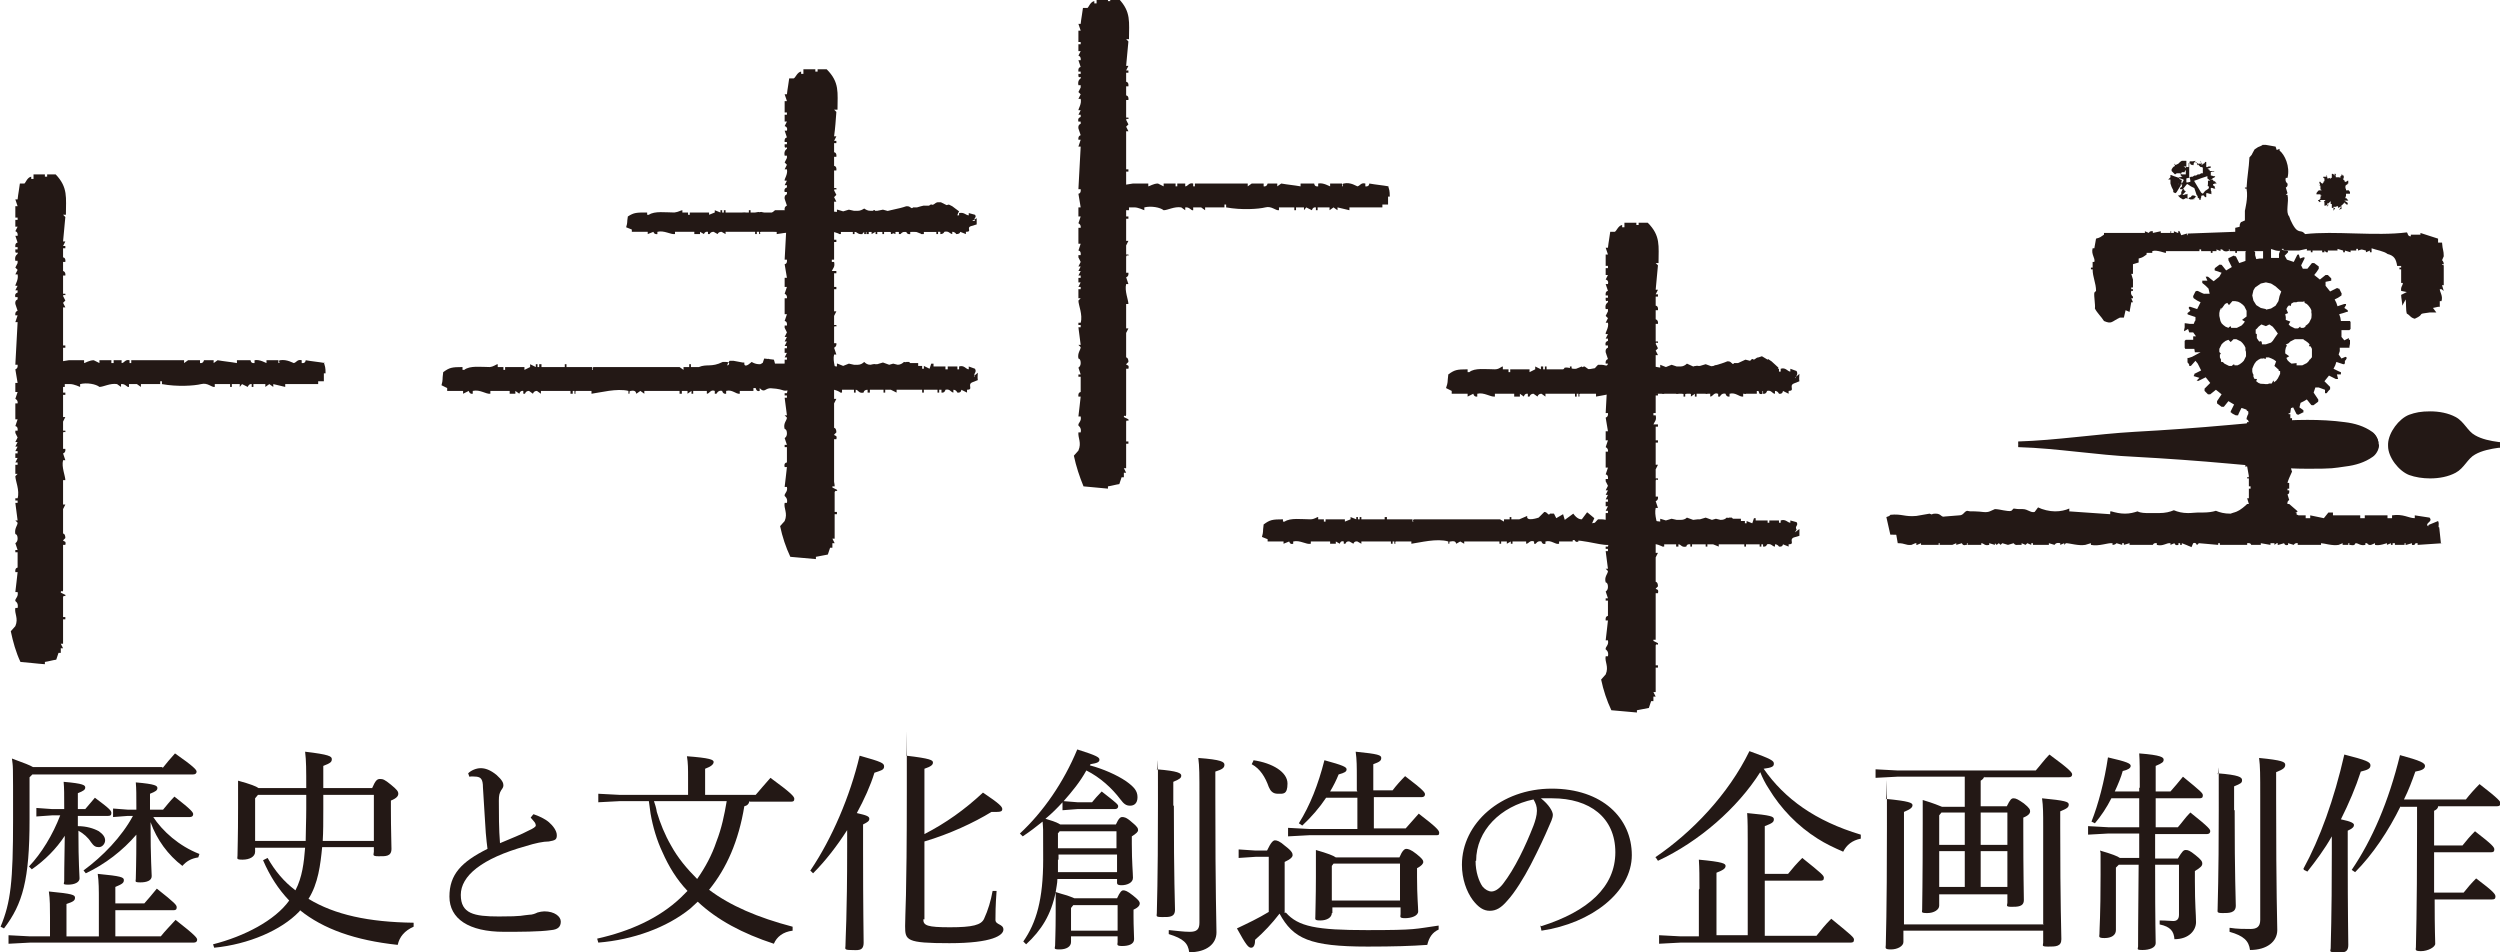
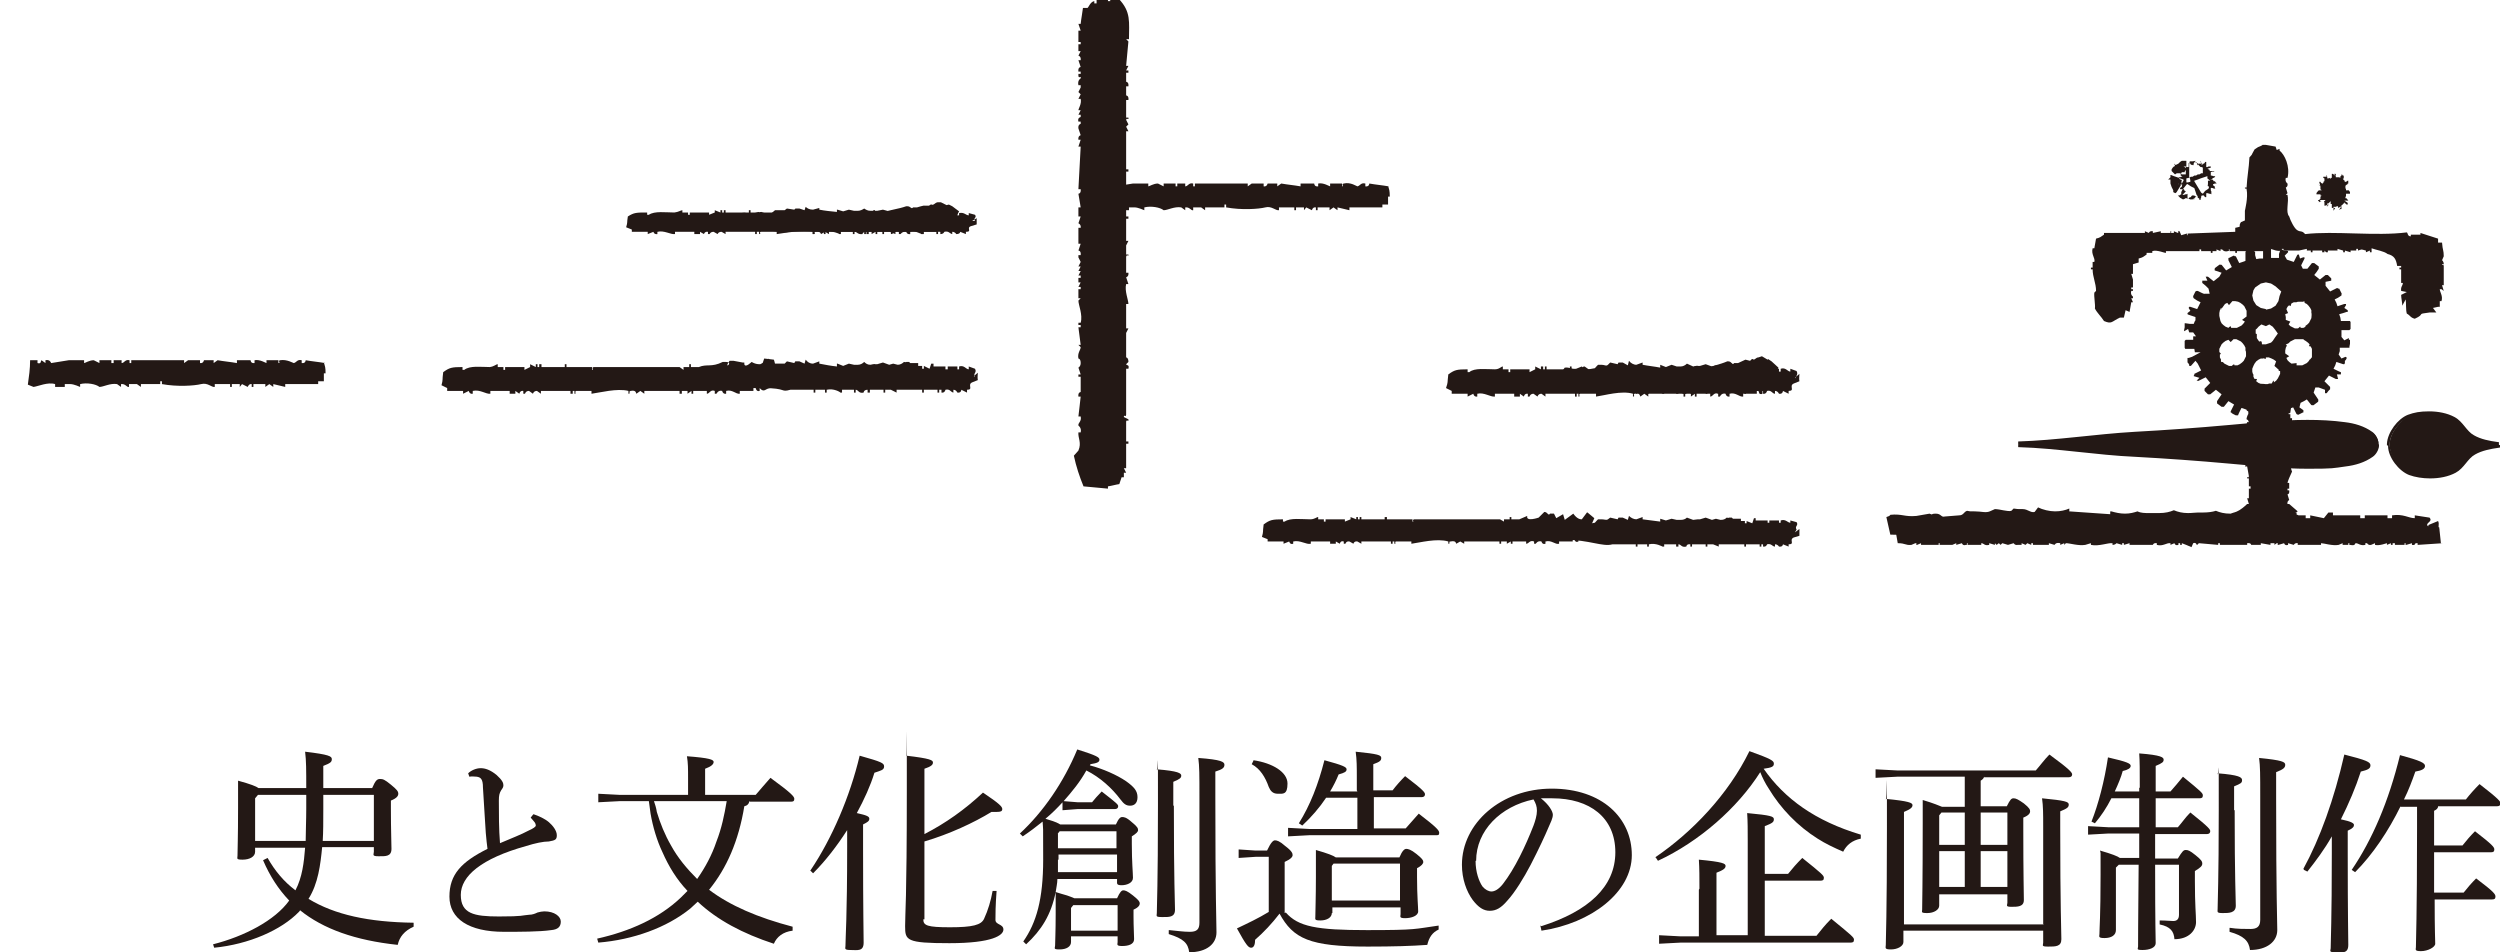
<svg xmlns="http://www.w3.org/2000/svg" version="1.1" viewBox="0 0 440 167.6">
  <defs>
    <style>
      .cls-1, .cls-2 {
        fill: #231815;
      }

      .cls-2 {
        fill-rule: evenodd;
      }
    </style>
  </defs>
  <g>
    <g id="_レイヤー_1" data-name="レイヤー_1">
      <g>
        <g>
-           <path class="cls-1" d="M28.6,135.2c.7-.9,1.4-1.7,2.2-2.6,3.3,2.3,3.8,2.9,3.8,3.2s-.2.5-.6.5H5.7l-.5.5v7.5c0,10.5-1.2,14.8-4.5,19.1l-.6-.3c1.8-4.3,2.2-8,2.2-18.8s0-9-.2-10.8c2.2.8,3.2,1.2,3.7,1.5h22.8ZM17.4,158.6c0-2,0-3.4-.2-4.8,4.2.4,4.6.6,4.6,1.1s-.3.7-1.5,1.2v2.9h5.1c.8-.9,1.3-1.5,2.2-2.6,3.3,2.6,3.5,2.9,3.5,3.3s-.2.5-.6.5h-10.2v4.6h8c.8-1,1.6-1.8,2.6-2.9,3.6,2.8,3.8,3.2,3.8,3.5s-.2.5-.6.5H5.3l-3.8.2v-1.5l3.8.2h3.5v-3.4c0-1.7,0-3.1-.2-4.5,4.2.4,4.6.6,4.6,1.1s-.3.7-1.5,1.1v5.7h5.7v-6.2ZM13.7,145.4c1.5,0,2.8.4,3.7.9.7.5,1.1,1,1.1,1.6s-.5,1.2-1.1,1.2-.9-.2-1.4-.9c-.5-.8-1.3-1.5-2.2-2,0,5.9.2,7.7.2,8.4s-.9,1.1-2,1.1-.7-.2-.7-.6c0-.9,0-2.5.1-8-1.5,2.3-3.5,4.3-5.8,5.9l-.5-.5c2.2-2.3,4.2-5.6,5.5-9h-1.4l-2.8.2v-1.5l2.8.2h2.1v-.3c0-2.4,0-3.3-.1-4.5,3.5.3,3.8.6,3.8,1s-.3.6-1.3,1v2.8h1.3c.6-.7,1.2-1.4,1.7-2,2.7,2,2.9,2.3,2.9,2.7s-.2.5-.6.5h-5.3v1.7ZM26.9,143.7c1.7,2.6,4.6,5.2,8.2,6.6l-.2.6c-1.3.2-2.1.7-2.8,1.5-2.5-1.9-4.5-4.6-5.6-7.7,0,6.8.2,8.7.2,9.5s-.9,1.1-2,1.1-.8-.2-.8-.6c0-.8.1-2.4.1-7.8-2.4,2.8-5.5,5.2-8.9,6.8l-.4-.5c3.4-2.5,6.7-5.9,8.7-9.6h-.9l-2.6.2v-1.5l2.6.2h1.5v-.3c0-2.4,0-3.3-.1-4.5,3.5.3,3.8.6,3.8,1s-.3.6-1.3,1v2.8h2.3c.6-.7,1.2-1.5,2-2.3,3.1,2.4,3.3,2.8,3.3,3.1s-.2.5-.6.5h-6.6Z" />
          <path class="cls-1" d="M44.9,149.9c0,.9-1,1.4-2.2,1.4s-.9-.2-.9-.7c0-1.2.1-2.9.1-8.5s0-3,0-4.7c2.2.6,3.2,1,3.6,1.3h8.4c0-3.2,0-4.8-.2-6.4,4.2.5,4.7.8,4.7,1.3s-.2.7-1.5,1.2v3.9h8.6c.6-1.4.9-1.6,1.4-1.6s.8.1,1.9,1c1.1.9,1.3,1.2,1.3,1.6s-.3.8-1.3,1.2v1.4c0,4.1.1,5.7.1,7.1s-1.1,1.3-2.3,1.3-.8-.3-.8-.8v-.8h-9.1c-.3,3.1-.7,6.4-2.4,9.1,4.6,2.8,10.6,4.1,18.5,4.2v.7c-1.6.7-2.5,1.8-2.8,3.2-7.5-.8-13.1-2.8-17.2-6.1,0,.1-.1.2-.2.3-3.1,3.2-8.8,5.7-14.9,6.3l-.2-.6c5.5-1.4,10.9-4.2,13.4-7.7-1.9-2-3.4-4.3-4.6-7.1l.8-.4c1.3,2.3,2.9,4.2,4.9,5.7,1.2-2.3,1.5-4.9,1.7-7.5h-8.8v.7ZM53.8,148c0-1.6.1-3.5.1-5.7v-2.4h-8.5l-.5.6v7.5h8.9ZM56.9,142.5c0,2.1,0,3.9-.1,5.5h9v-8.1h-8.9v2.6Z" />
          <path class="cls-1" d="M93.9,143.3c.9.3,2,.8,2.7,1.4.7.6,1.4,1.5,1.4,2.3s-.3.9-1.4,1.1c-1,0-2.4.3-4,.8-7.9,2.2-11.5,5.3-11.5,8.6s2.3,3.8,6.7,3.8,4-.2,5.3-.3c.6,0,1.1-.2,1.5-.4.3-.1.9-.2,1.2-.2,1.8,0,2.9.9,2.9,1.8s-.5,1.4-1.7,1.5c-2,.3-5.6.3-8.3.3-6.2,0-9.6-2.3-9.6-6.2s2.1-6.1,6.7-8.4c-.1-.7-.2-1.7-.3-2.8-.1-1.9-.3-4.4-.5-8,0-1.5-.4-1.8-1.1-1.9-.4,0-.8-.1-1.3,0l-.2-.6c.5-.5,1.4-.9,2.2-.9s1.7.3,2.8,1.2c1,.9,1.2,1.4,1.2,1.8s-.2.6-.4.9c-.3.5-.4.9-.4,1.8,0,2.3,0,5.1.2,7.5,2.1-.9,3.7-1.5,5-2.2.9-.4,1.3-.7,1.3-.9s-.1-.5-.3-.7c-.2-.2-.3-.4-.6-.7l.4-.5Z" />
          <path class="cls-1" d="M131.9,141c-.1.5-.4.8-.9.9-1,6.1-3.1,10.9-6.2,14.7,3.7,2.8,8.6,4.9,14.7,6.5v.7c-1.7.2-2.8,1.1-3.3,2.3-5.5-1.8-10-4.2-13.4-7.4-.4.4-.9.8-1.3,1.2-4.2,3.4-10.1,5.5-16.2,6l-.2-.7c5.8-1.3,10.9-3.6,14.7-7.2.4-.4.8-.8,1.2-1.2-1.9-2-3.3-4.3-4.4-6.8-1-2.1-1.7-4.5-2.1-6.8-.1-.7-.2-1.4-.3-2.2h-5.1l-3.8.2v-1.5l3.8.2h12v-2.8c0-1.9,0-2.8-.2-4,4,.3,4.7.6,4.7,1s-.4.8-1.5,1.2v4.6h8.9c.8-.9,1.6-1.9,2.6-3,3.7,2.7,4.2,3.3,4.2,3.7s-.2.5-.6.5h-7.2ZM115.1,141c.2.6.4,1.2.5,1.9.6,2,1.4,4,2.5,5.9,1.2,2.2,2.8,4.1,4.6,5.9,1.4-2,2.6-4.2,3.4-6.6.9-2.3,1.4-4.7,1.8-7.1h-12.8Z" />
          <path class="cls-1" d="M142.7,153.1c3.7-5.5,6.9-12.9,8.6-20.1,3.9,1.1,4.3,1.3,4.3,1.9s-.5.7-1.7,1.1c-.7,2.3-1.8,4.7-3.1,7.1,1.8.4,2.2.6,2.2,1s-.3.6-1.1,1v4.1c0,11.5.1,15.1.1,16.7s-1.1,1.3-2.3,1.3-.9-.3-.9-.7c0-1.4.3-5.1.3-17.3v-3.1c-1.8,2.8-3.8,5.4-6,7.6l-.5-.5ZM162.5,161.8c0,1.1.7,1.4,4.7,1.4s5.5-.4,6-1.5c.7-1.5,1.2-3.2,1.5-4.9h.7c-.2,2.6-.2,4.2-.2,5.1s1.4.7,1.4,1.7-1.9,2.4-9.5,2.4-7.8-.5-7.8-3,.3-4.1.3-23.9,0-4.6-.1-6.1c4.3.5,4.7.8,4.7,1.2s-.3.7-1.5,1.1v11.5c3.7-1.9,7.1-4.3,10.3-7.3,3,2,3.4,2.5,3.4,2.9s-.3.5-1,.5-.5,0-.9,0c-3.1,1.9-7.4,3.9-11.8,5.2v13.7Z" />
          <path class="cls-1" d="M187.1,141.1c-1,1.1-2,2.1-3.1,3,.9.3,1.8.5,2.6,1h9.8c.5-1.1.8-1.3,1.1-1.3s.7,0,1.7.9c1,.8,1.1,1.1,1.1,1.4s-.3.6-1.1,1.1v1.3c0,3.3.2,5.1.2,6s-1.1,1.3-2,1.3-.8-.3-.8-.7v-.4h-10.5c0,.8-.2,1.5-.3,2.3.6.2,1.3.4,2,.6.5.2.9.3,1.3.5h7.5c.5-1.1.8-1.4,1.1-1.4s.7.1,1.7.9,1.2,1.1,1.2,1.4-.2.7-1.1,1.1v1.2c0,1.9.1,3.1.1,4s-1,1.2-2.1,1.2-.8-.3-.8-.7v-1h-8.2v1c0,.8-.8,1.3-2,1.3s-.8-.2-.8-.7c0-.7.1-2.4.1-5.5s0-2.6,0-3.9c-.8,4-2.5,6.7-5.2,9.2l-.5-.5c2.3-3.3,3.5-7.4,3.5-14.4s0-4.9-.1-6.7c-1.1.9-2.3,1.8-3.5,2.6l-.5-.5c4.1-3.8,7.7-9,10.1-14.8,3.5,1.1,3.9,1.4,3.9,1.8s-.3.6-1.6.8c0,0,0,.2-.1.2,2.3.6,4.8,1.7,6.4,2.8,1.4,1,2,1.7,2,2.8s-.6,1.5-1.3,1.5-1.1-.3-1.7-1.1c-1.5-2-3.6-3.9-6-5.1-1.1,2-2.5,3.7-4,5.4l2.5.2h2.5c.5-.6.9-1.1,1.7-1.9,2.7,2.1,2.9,2.3,2.9,2.6s-.2.5-.6.5h-6.6l-2.6.2v-1.5ZM186.2,151.3c0,.8,0,1.5,0,2.2h10.4v-3.1h-10.3v.9ZM186.2,146.7v2.6h10.3v-3h-10l-.4.5ZM196.7,159.3h-7.8l-.4.5v4h8.2v-4.5ZM206.6,141.8c0,13.7.2,16.9.2,18.3s-1.1,1.3-2.3,1.3-.9-.2-.9-.7c0-1.4.2-4.8.2-18.9s0-4.9-.2-6.4c3.8.3,4.3.7,4.3,1.1s-.2.6-1.4,1.1v4.2ZM205.8,163.7c1.2.1,2.4.3,3.6.3s1.7-.4,1.7-1.6v-22.2c0-3.9,0-5.3-.2-6.8,4.1.3,4.6.7,4.6,1.2s-.3.8-1.6,1.2v4.5c0,17.8.2,21.8.2,23.8s-1.7,3.5-4.8,3.5c-.2-1.6-1-2.4-3.6-3.2v-.7Z" />
          <path class="cls-1" d="M226.3,160.6c2.2,2.5,5.4,3.1,14.3,3.1s8.3-.2,12.6-.8v.7c-1.1.5-1.7,1.4-2,2.7-2.8.2-5.9.3-10.5.3-10.2,0-13.1-1.4-15.5-5.8-1.3,1.7-2.8,3.3-4.3,4.6,0,.8-.2,1.4-.7,1.4s-.9-.5-2.5-3.4c1.9-.9,3.8-1.8,5.6-2.9v-9.7h-2.3l-3,.2v-1.5l3,.2h2c.7-1.5,1.1-1.8,1.4-1.8s.8.1,1.8,1c1.2.9,1.3,1.3,1.3,1.6s-.3.7-1.4,1.2v9ZM220.6,133.8c3.4.5,6,2.1,6,4.1s-.8,1.8-1.7,1.8-1.3-.5-1.6-1.2c-.6-1.7-1.5-3.2-3-4l.3-.6ZM238.8,139.1v-2.2c0-1.9,0-3.2-.2-4.6,4,.4,4.5.6,4.5,1.1s-.3.7-1.4,1.1v4.6h3.4c.6-.8,1.4-1.7,2.2-2.5,3.3,2.5,3.5,2.9,3.5,3.2s-.2.5-.6.5h-8.4v5.5h5.6c.8-.9,1.5-1.7,2.3-2.6,3.4,2.6,3.6,3,3.6,3.4s-.2.4-.6.4h-22.3l-3.7.2v-1.5l3.7.2h8.5v-5.5h-5.5c-1.2,1.8-2.6,3.4-4.2,4.9l-.6-.4c2-3.2,3.4-6.8,4.5-11.1,3.3.9,3.9,1.2,3.9,1.6s-.3.6-1.4.9c-.4,1-.9,2-1.5,3h4.8ZM234.4,160.7c0,.8-.9,1.3-2,1.3s-.9-.2-.9-.7c0-.9.1-3.3.1-7s0-3,0-4.7c2.1.6,3.1,1,3.5,1.3h11.2c.5-1.2.9-1.5,1.2-1.5s.8.1,1.8.9c1,.8,1.2,1.1,1.2,1.4s-.3.7-1.1,1.1v1.6c0,3.3.2,5.2.2,6s-1.2,1.2-2.3,1.2-.8-.3-.8-.7v-1.2h-12v1ZM246.4,158.5v-6.5h-11.7l-.3.4v6.1h12Z" />
          <path class="cls-1" d="M271.3,163c8.2-2.6,13-6.9,13-13s-4.5-9.5-11.1-9.5c-.7,0-1.3,0-2,0,1.4,1.1,2.1,2.3,2.1,2.9s-.4,1.4-.8,2.3c-.5,1.2-1.7,3.8-3.1,6.5-1.2,2.3-2.8,4.9-4.1,6.3-1.1,1.3-2,1.8-3.1,1.8s-2-.6-3-1.9c-1.1-1.5-1.9-3.7-1.9-6.2,0-7.3,6.9-13.4,15.8-13.4s14.1,5.2,14.1,11.7-7.1,12-15.9,13.3l-.2-.9ZM259.7,151.5c0,2,.6,3.6,1.2,4.5.5.6,1.1.9,1.6.9s1.2-.3,2-1.3c2.1-2.7,4-6.7,5.4-10.3.3-.8.6-1.8.6-2.6s-.2-1.3-.6-2c-5.8,1.2-10.1,5.5-10.1,10.8Z" />
          <path class="cls-1" d="M291.3,150.9c6.5-4.4,12.9-11.1,16.6-18.7,3.9,1.4,4.3,1.7,4.3,2.2s-.3.7-1.8.9c3.7,5.3,9.1,9.2,17.1,11.6v.7c-1.5.3-2.5,1.1-3.1,2.3-1.6-.7-3.1-1.4-4.5-2.3-3.5-2.2-6.5-5.3-8.6-8.8-.6-.9-1.1-1.9-1.5-2.9-4,6.3-10.7,12.2-18,15.6l-.4-.6ZM299.1,156.4c0-2,0-3.5-.1-5.1,4.3.4,4.7.7,4.7,1.1s-.3.7-1.6,1.2v11h5.5v-16.5c0-2,0-3.5-.1-5,4.3.4,4.7.6,4.7,1.1s-.3.7-1.6,1.2v8.4h4.1c.8-1,1.5-1.8,2.5-2.8,3.5,2.8,3.8,3.1,3.8,3.5s-.2.5-.6.5h-9.8v9.7h9.1c.8-1,1.5-1.9,2.6-3,3.8,3.1,4,3.3,4,3.7s-.2.5-.6.5h-29.9l-3.8.2v-1.5l3.8.2h3.2v-8.2Z" />
          <path class="cls-1" d="M349.2,136.6c0,.4-.3.6-.6.8v4.5h4.6c.6-1.2.8-1.4,1.2-1.4s.8.2,1.8.9c1,.8,1.1,1.1,1.1,1.4s-.2.7-1.2,1.1v1.9c0,8.4.1,11.4.1,12.6s-1.1,1.2-2.2,1.2-.7-.3-.7-.7v-1.5h-12v2c0,.7-.9,1.3-2.1,1.3s-.9-.2-.9-.6c0-1.1.1-4.3.1-15.2s0-2.5,0-4.1c2,.6,2.9,1,3.4,1.2h4v-5.3h-11.9l-3.8.2v-1.5l3.8.2h24.4c.8-.9,1.5-1.9,2.4-2.8,3.7,2.7,4,3.2,4,3.5s-.2.5-.6.5h-14.9ZM359.6,162.6v-17.2c0-2.1,0-3.5-.2-4.9,4.1.4,4.7.6,4.7,1.1s-.3.7-1.5,1.2v2.7c0,14.1.2,18.5.2,19.8s-1,1.3-2.3,1.3-.9-.2-.9-.7v-2.1h-24.6v2c0,.7-1,1.3-2.2,1.3s-.9-.3-.9-.8c0-1.2.2-5,.2-20.8s0-3.5-.2-4.9c4.1.4,4.7.7,4.7,1.1s-.3.7-1.5,1.2v19.8h24.6ZM341.7,143l-.4.5v5.2h4.5v-5.7h-4.1ZM345.8,156.1v-6.3h-4.5v6.3h4.5ZM348.6,143v5.7h4.7v-5.7h-4.7ZM353.3,156.1v-6.3h-4.7v6.3h4.7Z" />
          <path class="cls-1" d="M376.6,138.7c0-3.3,0-4.7-.1-6.1,3.9.3,4.3.7,4.3,1.1s-.2.6-1.4,1.1v4.5h2.6c.8-.9,1.3-1.5,2.2-2.6,3.3,2.7,3.5,2.9,3.5,3.3s-.2.5-.6.5h-7.7v5.1h3.9c.8-.9,1.3-1.7,2.2-2.6,3.4,2.7,3.5,3,3.5,3.3s-.2.5-.6.5h-9.1c0,1.4,0,2.9,0,4.3h4c.8-1.3,1-1.5,1.4-1.5s.7.1,1.7.9c1,.8,1.2,1.1,1.2,1.5s-.3.7-1.3,1.3v1.8c0,4.3.2,5.8.2,7.2s-1.2,3-3.8,3c-.1-1.4-.7-2.2-2.6-2.6v-.7c1.2,0,1.8.1,2.4.1s1-.3,1-1.1v-8.8h-4.2c0,10.9.1,13,.1,13.8s-1.1,1.2-2.3,1.2-.8-.2-.8-.6c0-1,0-3.4.1-14.4h-3.5l-.5.5v11c0,.9-.8,1.4-2,1.4s-.9-.3-.9-.7c0-1.1.2-3,.2-10.5s0-2.5-.1-4.2c2.1.6,3.1,1,3.5,1.3h3.4v-4.3h-5.4l-3.6.2v-1.5l3.6.2h5.4v-5.1h-4.9c-.8,1.6-1.8,3.1-2.9,4.4l-.6-.3c1.2-3,2.3-7.2,2.9-11.3,3.5.8,4,1.1,4,1.5s-.5.7-1.4.9c-.3,1.1-.8,2.3-1.4,3.6h4.3v-.7ZM393.3,142.6c0,12.1.2,15.5.2,16.8s-1.2,1.3-2.3,1.3-.9-.2-.9-.7c0-1.4.2-4.9.2-17.5s0-5-.2-6.4c3.8.3,4.3.7,4.3,1.2s-.2.6-1.4,1.1v4.2ZM392.5,163.3c1.2.2,2.5.2,3.6.2s1.7-.4,1.7-1.6v-21.7c0-3.9,0-5.3-.2-6.8,4.1.4,4.6.7,4.6,1.2s-.3.8-1.6,1.3v4.5c0,17.8.2,21.3.2,23.3s-1.8,3.5-4.8,3.5c-.2-1.6-1.1-2.5-3.6-3.2v-.7Z" />
          <path class="cls-1" d="M405.4,152.9c2.9-5.3,5.4-12.2,7.2-20.1,3.9,1,4.6,1.3,4.6,1.9s-.5.8-1.7,1.1c-.9,2.8-2.1,5.6-3.5,8.4,1.9.4,2.3.7,2.3,1s-.2.6-1.1,1v3.8c0,11.4.1,14.7.1,16.3s-1.1,1.3-2.3,1.3-.8-.3-.8-.7c0-1.4.2-4.7.2-16.9v-2.8c-1.3,2.3-2.8,4.3-4.3,6.2l-.6-.3ZM422.5,141.9c-2.1,4.3-4.9,8.5-8,11.6l-.6-.4c3.6-5.3,6.5-12,8.5-20.2,3.7,1,4.4,1.4,4.4,1.9s-.5.8-1.7,1c-.6,1.7-1.2,3.3-2,4.9h10.9c.7-.9,1.5-1.8,2.4-2.7,3.5,2.7,3.7,3.1,3.7,3.4s-.2.5-.6.5h-10.4c0,.4-.3.6-.7.8v6.1h5c.7-.9,1.4-1.7,2.2-2.5,3.1,2.4,3.4,2.8,3.4,3.2s-.2.5-.6.5h-10c0,2.4,0,4.7,0,7.1h5.2c.7-.9,1.4-1.7,2.2-2.5,3.2,2.4,3.4,2.8,3.4,3.2s-.2.5-.6.5h-10.1c0,5.6.1,7.2.1,7.8s-1.3,1.3-2.5,1.3-.9-.3-.9-.7c0-1.4.2-5.2.2-20.8v-3.9h-2.9Z" />
        </g>
        <g>
          <g>
            <path class="cls-2" d="M429.6,95.6c-.1-.9-.2-1.8-.3-2.8-1.1-.1-2.3-.2-3.4-.3v.3h-.3v-.3h-.3v.3h-.3v-.3c-.9-.2-1.2.3-1.7.3-.2-.2,0-.5-.7-.3v.3c-.6-.1-1.1-.2-1.7-.3v.3c-.8.2-1-.3-1-.3-.8-.2-1,.3-1,.3-.8.2-1-.3-1-.3l-1,.3v-.3c-.7.1-1.4.2-2.1.3v-.3c-.7,0-2.4.6-3.8.3v-.3l-1,.3h-1v-.3l-1,.3v-.3h-.3s-.2.5-.7.3v-.3c-.7-.1-1.4-.2-2.1-.3v-.4l-1-.3c-.1-.4,1.6-.9-.3-1l.8-.5-1.5-1.3h-.3c-.1-.5.3-.7.3-.7l-.3-1s.4,0,.3-.7h-.3v-.3h.3v-1h-.3c0-.2.5-1.4.8-2-.3-.7-.3-1.4,0-2.1.2-.6.5-1.2.8-1.8-.4-1.1-.5-2.3-.4-3.7l-.4-.4v-1.4h-.3v-.7h-.3c0-.5.2.1.3-.3.1-.7.2-1.4.3-2.1l.7-.4.3-1h.3c-4.4-1.5-8.7-2.6-11.5,0h.8v.7l1,.3c.2.6.5,1.1.7,1.7-.3.4-.3-.1-.3.4.2.3.6.1.7.7h-.3v.7h-.3l.3.7h-.3l-.3,1h-.3c.5,1,1,1.9,1.1,3.1.1,1.4-.3,2.6-.9,3.7h.4c.1.6.2,1.2.3,1.7,0,.5-.4-.1-.3.4h.3v1.4h.3v.4h-.3v1.7h-.3l.3,1h-.3c-2.3,2.2-2.6,1-3.1,2.2-1,.2.4,1.7-.3,1.9h-1.7v-.3c-.7-.1-1.3.6-2.4.3v-.3h-.3v.3l-.7-.3s-.3.5-1,.3c0,0,0-.4-.7-.3,0,0-.3.5-1,.3v-.3h-.3l-1,.3c-.5,0,.1-.3-.3-.3l-1,.3v-.3h-.7v.3l-.7-.3v.3h-1.4v-.3c-.7,0-.7.3-.7.3h-1.4v-.3c-.7-.1-1,.3-1,.3l-1-.3v.3h-2.1v.4h-.3l.3-.7c-.8.1-1.6.2-2.4.3,0,0,0-.4-.7-.3,0,0-.1.4-.7.3,0,0-.3-.5-1-.3v.3l-.7-.3v.3h-.7v.4c-.5,0,.1-.3-.3-.4h-2.1v-.3h-.3v.3l-.7-.3v.3h-.3v-.3h-.3s-.3.5-1,.3v-.3l-1,.3s0-.4-.7-.3l-.3.3-.3-.3-.7.3v-.3h-.3c-.5,0,.1.4-.3.3v-.3h-1v.3l-.7-.3c0,0-.1.5-.7.3v-.3h-.3v.3c-.5-.1-.9-.2-1.4-.3v.3h-2.8v-.3l-1,.3s0-.4-.7-.3v.3h-.3v-.3c-.5,0,.1.2-.3.3h-1.7v-.3c-.5,0,.1.3-.3.3h-1.4v-.3l-.7.3-1-.3v.3h-2.4v-.3l-1,.3c-.5-.1-.9-.2-1.4-.3v.3h-.3v-.3c-1.4-.1-1.9.6-3.4,0-.4.6-.8,1-1.4,1.4.1.6.2,1.1.3,1.7,1.4,0,1.3.4,2.4.3l.7-.3c.5,0-.1.4.3.3l.7-.3v.3h3.1v-.3c.5,0-.1.3.3.3h2.1l.7-.3v.3l1-.3s.1.5.7.3c.5,0-.1-.4.3-.3v.3h2.4v-.3c.5,0,.5.5,1.4.3v-.3l1,.3v-.3l.3.3.4-.3.3.3.3-.3,1,.3,1-.3s.2.4.7.3h.7v-.3l.7.3.3-.3.7.3v-.3h.3v.3h2.8v-.3l1,.3s.2-.5,1-.3v.3l.7-.3v.3l.3-.3c.7,0,2.2.5,3.4.3l1-.3v.3c1.4.3,3-.4,3.8-.3v.3c.5,0,.7-.3.7-.3l1,.3v-.3h.3v.3l1-.3v.3h4.1c0,0,.1-.4.7-.3v.3c1.1.3,1.7-.4,2.4-.3v.3l.7-.3c0,0,.1.5.7.3v-.3h.3v.3h.3v-.3c.6.2,1.2.5,1.7.7l.3-.7c.6-.2.5.3.7.3l.3-.3c1.1.1,2.3.2,3.4.3v-.3h.3v.3h4.8v-.3c.7-.1.7.3.7.3h1.7v-.3c.6.1,1.1.2,1.7.3v-.3h.7v.3l.4-.3c.5,0-.1.3.3.3l1-.3s.1.5.7.3v-.3l1,.3s.2-.4.7-.3v.3h4.1v-.3c.5,0,2,.5,3.1.3l.7-.3v.3h1v-.3c.5,0-.1.3.3.3,1,.2.8-.2,1-.3.5,0,.8.5,1.7.3v-.3h.3s.2.4.7.3l.7-.3v.3c.8.2,2-.3,2.1-.3v.3l.7-.3v.3h.3v-.3h.4v.3h1.7v-.3c.5,0-.1.3.3.3l1-.3v.3c.7.1.4-.2.7-.3h.3v.3c1.5-.1,3-.2,4.5-.3" />
            <path class="cls-2" d="M427.4,92.7c-.8-.7.9-.8.2-1.6l-2.6-.4v.5c-1.1,0-2-.8-4-.5v.5h-.8v-.5h-4v.5h-.8v-.5h-4.8v-.5h-.8l-.8,1c-.8-.2-1.6-.3-2.4-.5v.5h-.8v-.5h-1.6v-.5h-3.2l-.4-.3h-1.1c0,.1-.9,0-.9,0-.7.3-1.5.5-2.6.5s-1.3-.1-1.9-.2c-.5.1-1,.2-1.6.2-1,0-1.8-.2-2.5-.5-.6.2-1.4.3-2.2.3h-.9c-.5,0-1.1.1-1.8.1-1,0-1.8-.2-2.5-.5-.7.3-1.5.5-2.6.5h-.9c0,0-.8,0-.8,0-.8,0-1.5,0-2.1-.3-.6.2-1.3.4-2.2.4s-1.7-.2-2.4-.4h-.2v.5c-2.4-.2-4.8-.3-7.2-.5v-.5c-.7.3-1.5.5-2.5.5s-2.2-.3-3-.7l-.6.8c-.7.2-1.2-.5-2.1-.5s-1,0-1.6-.1l-.4.4c-.6.2-2-.3-2.9-.3l-.9.4c-.7.3-1.5,0-2.6,0s-.8,0-1.4-.1c-.6.2-.6.8-1.4.8l-2.5.2c-.7.2-.6-.5-1.6-.5s-.4.3-1.1,0l-2.3.4c-2.1.2-2.5-.4-4.6-.2,0,0,0,.2-.7.4l.7,3.1c10.1,0,15.6,1.5,19.5.9h9.6v.5h.8v-.5h4v.5h.8v-.5c2.7-.3,5.4.4,5.6.5h.8v-.5h4.8v.5h.8v-.5c1.1,0,1.3.7,3.2.5,0,0,0-.6,1.6-.5v.5h.8v-.5h5.6v.5h.8v-.5h2.4c.8.2,1.6.3,2.4.5v-.5h10.4v.5h.8v-.5h5.6v.5h.8v-.5h.8v.5c1.5.1,1.6-.5,1.6-.5,1.9-.2,2,.5,3.2.5v-.5c1.2,0,1.6.5,1.6.5,1.6.1,1.6-.5,1.6-.5.8.2,1.6.3,2.4.5v-.5c2.8,0,.2-1,2-1.4l2.3-.4c-.3-.5.1-.9-.2-1.5l-1.7.7Z" />
            <path class="cls-2" d="M430.1,51.2l-.3-1h.3v-3.4c-.1-.5-.4.1-.3-.3h.3c0-.5-.3-.7-.3-.7l.3-.7c0-1.1-.2-1-.3-2.4h-.7v-.7c-1-.3-2.1-.7-3.1-1v.3h-1.7v.3c-.6,0-.5-.6-.7-.7-5.5.7-12.7-.3-17.9.3-.6-.7-.8-.3-1.4-.7-.5-.3-1.2-1.7-1.4-2.4-.7-.8,0-2.5-.3-3.8h-.3l.3-.3-.3-1s.4-.1.3-.7c0,0-.5-.3-.3-1h.3c.5-2-.5-4.1-1.4-4.8v-.3l-.5.2-.2-.6c-.7-.1-1-.2-1.7-.3h-.6c0,.1-.8.4-.8.4l-.6.4c-.8,1.4-.2.6-.9,1.4-.1,2-.4,3.3-.5,5.3h-.3c0,.5.2-.1.3.3.3,1.5-.3,3.7-.3,3.8v1.7l-.7.3c-.6.9.4.7-1,1v.7c-2.7.1-5.5.2-8.2.3-.5,0,.1.3-.3.3v-.3l-1,.3-.3-.7c-.5-.2,0,.1-.3.3l-.7-.3v.3h-.3c-.5,0,.1-.4-.3-.3v.3h-1.7v-.3c-.5.1-.9.2-1.4.3v-.3c-.6-.1-.7.3-.7.3l-.7-.3v.3h-7.2v.3c-.6.4-.6.5-1.4.7-.1.6-.2,1.1-.3,1.7h-.3c-.3,1.1.5,1.7.3,2.4h-.3v1h-.3v.3h.3c0,1.4.6,2.4.6,3.8l-.3.3c-.1.7.2,2.1.1,2.8.4.8,1.1,1.4,1.6,2.2,1.4.6,1.3.1,2.8-.6h.7l.3-1.3.7.3c.1-.6.2-1.2.3-1.7h.3l-.3-.7h.3v-.3s-.5-.3-.3-1h.3v-.3h-.3v-.3h.3v-1.4l-.3-1h.3v-1.7l1-.3v-.7c.8-.2.8-.3,1.4-.7v-.3h1v-.3c.8-.3,2.3.4,2.4.3v-.3h5.9v-.3h.3v.3h1.7v.3h.3v-.3h.7v-.3l.7.3v-.3h.3s.3.5,1,.3c.5-.1-.1-.4.3-.3v.3h1v.3h.3v-.3h5.5v.3h.4v-.7c.5.1,1.1.5,2,.3v-.3h.3v.3h2.7c.5-.1.9-.2,1.4-.3v.3h.7v.3h.3v-.3h1.7v.3h.4v-.3l.3.3h.3v-.3h1.7v-.3l1,.3v.3h.3v-.3l1,.3v-.3h1v-.3h.3v.3c.8-.2.3-.3,1.4,0v.3l.7-.3v.3h.3v-.7c.8.3,2.2.5,2.8,1,1.2.3,1.5.9,1.7,2.1h.7v.3h-.3v.3h.3v2.4h.3c0,.5-.4.6-.3,1.4l1,.2-1,.5c0,.6.2,1.3.2,1.9l.6-1.1c.1.6,0,1.9.2,2.5.6.3.6.7,1.4.9,2-.9.1-.8,2.6-1.1h1.2s-.6-.8-.6-.8l.9-.2h.3v-1h.3c.3-.9-.3-1.6-.3-2.1h.3Z" />
            <path class="cls-1" d="M413.4,59.5l-.8.4-.5-.6v-.3s0-.3,0-.3v-.6s.7,0,.7,0h.7c0,0,.2-.2.2-.2v-.2c0,0,0-.5,0-.5v-.5c0,0-.1-.2-.1-.2h-.2c0,0-.7,0-.7,0h-.7c0,0-.1-.6-.1-.6l-.2-.6.7-.2.6-.2h.2c0-.1,0-.3,0-.3l-.6-.4.3-.5v-.2c-.1,0-.3,0-.3,0l-.6.2-.6.2-.2-.6-.3-.6.6-.3.6-.4v-.2c.1,0,0-.2,0-.2l-.2-.4-.2-.4h-.2c0-.1-.2-.1-.2-.1l-.6.3-.6.3-.4-.5-.4-.5v-.7s1-.2,1-.2v-.2c0,0,0-.2,0-.2l-.3-.3-.3-.3h-.2c0,0-.2,0-.2,0l-.5.4-.5.4-.5-.4-.5-.4.4-.5.4-.6v-.2s0-.2,0-.2l-.4-.3-.4-.3h-.2s-.2,0-.2,0l-.4.5-.4.5h-.8s-.3-.6-.3-.6l.3-.6.3-.6v-.2h-.1c0-.1-.7.2-.7.2l-.2-.7h-.2s-.1.1-.1.1l-.3.6-.3.6-.6-.2-.6-.2-.4-.7.6-.6v-.2c0,0-.2-.1-.2-.1h-.5c0,0-.4-.2-.4-.2h-.2s-.1.2-.1.2l-.2.6v.7c-.1,0-.8,0-.8,0h-.6s0-.7,0-.7v-.7s0-.2,0-.2h-.2c0,0-.5,0-.5,0h-.7c0,0,0,.3,0,.3v.7s0,.7,0,.7h-.6s-.6.1-.6.1l-.2-.7v-.6c-.1,0-.3-.2-.3-.2h-.2s-.5,0-.5,0h-.5c0,0-.2.2-.2.2v.2s0,.7,0,.7v.7c.1,0-.5.2-.5.2l-.6.2-.3-.6-.3-.6h-.2c0-.1-.2-.1-.2-.1l-.4.2-.4.2h-.1v.4l.3.6.3.6-.5.3-.5.3-.4-.5-.4-.5h-.2c0-.1-.2,0-.2,0l-.4.3-.4.3v.2c-.1,0,0,.2,0,.2l1.2.4-.4.7-.5.4-.5.4-.5-.4-.5-.4h-.2c0,0-.2,0-.2,0l.3.7h-.9s0,.2,0,.2v.2c0,0,.6.5.6.5l.5.5.2.9h-.9c0,.1-.6-.2-.6-.2l-.6-.3h-.2s-.2.1-.2.1l-.2.4-.2.4v.2s.1.2.1.2l.6.4.6.3-.3.6-.3.6-.6-.2-.6-.2h-.2s-.1.2-.1.2l.3.5-.5.4v.2s.2.1.2.1l.6.2.6.2v.6c-.1,0-.3.6-.3.6h-.7c0,0-.7-.1-.7-.1h-.2c0,0,0,.2,0,.2v.5s-.1.5-.1.5v.2c0,0,.7-.4.7-.4l.2.6h.7c0,0,.5.7.5.7h-.5v.6s-.6,0-.6,0h-.7c0,0-.2.2-.2.2v.2c0,0,0,.5,0,.5v.5s.1.2.1.2h.2c0,0,.7,0,.7,0h.7c0,0,.1.6.1.6h1s-1.5.8-1.5.8l-.6.2h-.2c0,.1,0,.4,0,.4v.4c.1,0,.3.4.3.4v.2c.1,0,.3,0,.3,0l.8-.9.4.5.3.6.3.6-.6.3-.6.3v.2c-.1,0-.1.2-.1.2l1,.3-.5.5h.2c0,.1.2,0,.2,0l.6-.3.6-.3.4.5.4.5-.5.5-.5.5v.2c0,0,0,.2,0,.2l.3.3.3.3h.2c0,0,.2,0,.2,0l.5-.4.5-.4.5.4.5.4-.4.6-.4.6v.2s0,.2,0,.2l.4.3.4.3h.2s.2,0,.2,0l.4-.5.4-.5.5.3.5.3-.3.6-.3.6v.2h.1c0,.1.4.3.4.3l.4.2h.4c0-.1.3-.7.3-.7l.3-.6.6.2.6.2v.7c-.1,0-.3.7-.3.7v.2s.2.1.2.1h.5c0,0,.5.2.5.2h.2s.1-.2.1-.2v-.7c.1,0,.3-.7.3-.7h.6c0,0,.6.1.6.1v.7s0,.7,0,.7v.2c0,0,.3,0,.3,0h1.1c0,0,0-.3,0-.3v-.7s0-.7,0-.7h.6s.6-.1.6-.1v.7c.1,0,.3.7.3.7v.2c.1,0,.3,0,.3,0h.4c0,0,.5-.2.5-.2h.2c0-.1,0-.3,0-.3v-.7c-.1,0-.3-.7-.3-.7l.6-.2.6-.2.3.6.3.6h.1c0,.1.2.1.2.1l.4-.2.4-.2h.1v-.4l-.7-.5.2-.8.6-.3.5-.3.4.5.4.5h.2c0,.1.2,0,.2,0l.4-.3.4-.3v-.2c.1,0,0-.2,0-.2l-.4-.6-.4-.6.3-.9h.6s1.1.4,1.1.4v.6c0,0,.1,0,.1,0h.2c0,0,.3-.4.3-.4l.3-.3v-.2c0,0,0-.2,0-.2l-.5-.5-.5-.5.4-.5.4-.5.6.3.6.3h.2s.2,0,.2,0l-.2-.8h.7s0-.2,0-.2v-.2c-.1,0-.7-.3-.7-.3l-.6-.3.3-.6.2-.6.6.2.6.2h.2s.1-.2.1-.2v-.4c.1,0,.3-.4.3-.4v-.2s-.2-.1-.2-.1l-.7.3-.5-.7.2-.6v-.6c.1,0,.8,0,.8,0h.7c0,0,.2,0,.2,0v-.2c0,0,.1-.5.1-.5v-.5s0-.2,0-.2h-.2ZM391,54.2l-.2.4.8-1.1.4-.2.3.4.6-.7h.5s.5.1.5.1l.4.2.4.3.3.3.2.4.2.4v.5c0,0,0,.5,0,.5l-.8.6.5.3-.3.4-.3.3-.4.2-.4.2h-.5c0,0-.5,0-.5,0-.1,0,.1-.6-.5,0l-.5-.2-.4-.3-.3-.3-.2-.4-.2-.9v-.5s.1-.5.1-.5l.2-.4ZM394.2,64.1l-.4.2h-.5c-.1.1.1-.5-.5.1h-.5c0,0-.4-.2-.4-.2l-.4-.2-.3-.3s-.4.2-.3-.4l-.2-.4v-.5c.4-.2-.1-.3-.1-.5v-.5c0,0,.2-.4.2-.4l.2-.4.3-.3.4-.3.5-.2.4.4.5-.5h.5c0,0,.4.2.4.2l.4.2.3.3.3.4.2.4v.5c.1,0,.1.5.1.5v.5c0,0-.2.4-.2.4l-.2.4-.3.3-.4.3ZM398.8,67.8h0l-.9-.2-.4-.2-.4-.3c-.1-.1.5-.5-.3-.4l-.2-.4v-.4c-.1,0-.2-.5-.2-.5v-.5s.2-.5.2-.5l.2-.4.3-.4.4-.3.4-.2h.4c.2-.2.5.4.5-.2h.5c0,0,.5.2.5.2l.4.2.4.3-.3.8,1,.9v-.5c0,.1-.6.5,0,.5v.5s-.2.4-.2.4l-.2.4-.3.4-.4.3c0-.8-.3.2-.4.2h-.5c0,.1-.5.2-.5.2ZM397,58.7v-.7c.1,0,.5-.5.5-.5l.5-.4.8.3.6-.3.6.4.4.5.5.7-.5.7-.4.6-.3.3-.9.3h-.7c0-.9-.4-.4-.5-.5l-.4-.6v-.7ZM398.8,54.4l-.9-.2-.8-.5-.5-.8-.2-.9.2-.9.3-.5,1-.7.9-.2.9.2.8.5,1,.9-.3.8-.2.9-.5.8-.8.5-.9.2ZM406.6,63.2c0,.1.2-.4-.3.4l-.3.3-.4.2-.4.2h-.5c0,0-.5,0-.5,0v-.4c.1,0-.9.1-.9.1l-.4-.3-.3-.3-.2-.4.5-.3-.7-.5v-.5s.1-.5.1-.5l.2-.4c0-.1-.6,0,.3-.4l.3-.3.4-.2.4-.2h.5c0,0,.5,0,.5,0h.5c0,.1.4.3.4.3l.4.3.3.3c-.3.5.2.3.2.4l.2.4v.5c0,0,0,.5,0,.5v.5c-.1,0-.3.4-.3.4ZM405.8,57.5l-.4.2h-.5c0-.5-.3.1-.5.1h-.5c0,0-.4-.2-.4-.2l-.4-.2-.3-.3.3-.5-.8-.3v-.5c0,0-.1-.5-.1-.5l.5-.2-.3-.7.2-.4.3-.3c.3.5.3-.2.4-.3l.4-.2h.5c0-.1.5-.1.5-.1h.5c.1.1.5-.3.4.2l.4.2.3.3.3.4.2.4v.5c.1,0,0,.9,0,.9l-.2.4-.2.4-.3.3-.4.3Z" />
            <path class="cls-1" d="M411,36.6h-.6s0,0,0,0h0s0-.2,0-.2v-.5s0,0,0,0h0s0,0,0,0h-.2s0-.5,0-.5l-.4.4h-.2c0,0,0,0,0,0h0s0,.2,0,.2h0c0,.1,0,.3,0,.3h0c0,.1,0,.1,0,.1h0s0,0,0,0h0s0,0,0,0h0s0,0,0,0h-.1c0,0,.4-.4.4-.4l-.7.2h-.1c0,0,0,0,0,0h0s0,0,0,0h0c0-.1,0-.3,0-.3h0c0-.1,0-.3,0-.3h0s0,0,0,0h0s-.1-.1-.1-.1l.3-.3h-.6c0,0-.1,0-.1,0h0s0,0,0,0h-.2c0,0-.1.2-.1.2h-.1c0,0-.1.2-.1.2h0s0,0,0,0l.5-.2h-.6s0-.1,0-.1h0c0-.1,0-.1,0-.1h0s0,0,0,0h0s.1,0,.1,0h.1c0,0,.1-.2.1-.2h.1c0,0,0,0,0,0h0s0,0,0,0h0s0-.2,0-.2v-.2c0,0,.4-.2,0-.2v-.2s0,0,0,0h0s0,0,0,0h-.3s-.2,0-.2,0h-.2s0,0,0,0h0v-.2h0c0-.1.4-.5.4-.5h-.4s0,0,0,0h0s0,0,0,0h.3s.2,0,.2,0h.2s0,0,0,0c.5,0,0-.1,0-.2v-.2s0-.2,0-.2v-.2c0,0,0,0,0,0h0s0,0,0,0h0s-.1,0-.1,0h-.1c0,0-.1-.2-.1-.2h-.1c0,0,0,0,0,0h0s0,0,0,0h0c0-.1.4.3.4.3l-.2-.7h0c0-.1,0-.1,0-.1h0s0,0,0,0h.2c0,0,.1.2.1.2h.1c0,0,.1.2.1.2h0s.1-.2.1-.2h.1c0-.1.1-.3.1-.3h.1c0-.1,0-.1,0-.1h0s0-.2,0-.2v-.2c0,0-.2-.1-.2-.1h0c0-.1,0-.2,0-.2h0s0,0,0,0h0s.1,0,.1,0h.1c0,0,.5,0,.5,0l-.2-.3h0s0,0,0,0h0s0,0,0,0v.2c0,0,.2.1.2.1h0c0,.1,0,.3,0,.3h0s0,0,0,0h.2c0,0,.2-.1.2-.1,0,0,.2.4.2,0h.2s0,0,0,0h0s0-.2,0-.2v-.5s0,0,0,0h0s0,0,0,0h.2l.5.4-.3-.4h.3s0,0,0,0h0s0,.3,0,.3v.3h0s0,0,0,0h0s0,0,0,0h.2s.2,0,.2,0h.2c0,0,.2.1.2.1h0s0-.2,0-.2h0c0-.1.4-.4.4-.4h-.2c0,0,0,0,0,0h0s0,0,0,0h.1c0,0-.2,0-.2,0l.4.2h.1c0,0,0,0,0,0h0s0,0,0,0h0c0,.1,0,.3,0,.3v.2c0,0-.2.1-.2.1h0s0,0,0,0h.1c0,.1.1.2.1.2h.1c0,.1.1.3.1.3h0s0,0,0,0h.2c0,0,.3-.2.3-.2h.1c0,0,0,0,0,0h0s0,0,0,0h0c0,.1,0,.3,0,.3h0c0,.1,0,.2,0,.2h0s0,0,0,0h-.1c0,0-.1.2-.1.2h-.1c0,0-.2.2-.2.2h0s0,.2,0,.2v.2c0,0,.1.2.1.2v.2s0,0,0,0h0s0,0,0,0h.5s.2,0,.2,0h0s-.2,0-.2,0l.2.3h0v.3h0s0,0,0,0h-.3s-.2,0-.2,0h-.2s0,0,0,0h0s0,.2,0,.2v.2s-.1.2-.1.2v.2c0,0,0,0,0,0h0s0,0,0,0h.2c0,0,.1.2.1.2h.1c0,0,.1.2.1.2h0s0,0,0,0h0s-.7,0-.7,0l.6.4h0c0,.1,0,.3,0,.3h0s0,0,0,0h-.2c0,0-.2-.2-.2-.2h-.1c0,0-.1-.2-.1-.2h0s-.1.2-.1.2l-.3.3h-.1c0,.1,0,.1,0,.1h0s0,0,0,0h0c0,.1,0,.3,0,.3h0c0,.1,0,.3,0,.3h0s0,0,0,0h0s-.1,0-.1,0h-.1c0,0-.1.1-.1.1h-.1c0,0,0,0,0,0h0s0,0,0,0h0s.4-.6.4-.6l-.6.3h0c0-.1,0-.3,0-.3h0s0,0,0,0h-.2c0,0-.2.1-.2.1h-.2s-.2,0-.2,0h0s0,0,0,0h0v.7s0,0,0,0h0s0,0,0,0h0Z" />
            <path class="cls-1" d="M389.1,31.7h0s0,0,0,0h0c0,0,0-.1,0-.1h0s0,0,0,0h.2c0-.1.2-.3.2-.3h.2c0-.1.2-.3.2-.3h0s0,0,0,0h0c0,0,0,0,0,0h0s0,0,0,0h0s-.2,0-.2,0h-.2c0,0-.2-.1-.2-.1h-.2c0,0,0,0,0,0h0s0,0,0,0h0s0,0,0,0h0s0,0,0,0h0s0-.3,0-.3v-.3s.3-.1.3-.1h.3c0-.1,0-.1,0-.1h0c0,0,0,0,0,0h0s0,0,0,0h0s0,0,0,0h-.2s-.2,0-.2,0h-.2s-.2,0-.2,0h0s0,0,0,0h0s0,0,0,0h0s0,0,0,0h0s0,0,0,0v-.2c0,0-.4-.2-.4-.2l.6-.2v-.2c0,0,0,0,0,0h0s0,0,0,0h0s0,0,0,0h0s0,0,0,0h0s-.2,0-.2,0h-.2c0,0-.2.1-.2.1h-.2c0,0,0,0,0,0h0s0,0,0,0h0s0,0,0,0h0s0,0,0,0h0v-.5s0-.2,0-.2v-.2s0,0,0,0h0s0,0,0,0h0s0,0,0,0h0s0,0,0,0h0s0,0,0,0h-.2c0,.1-.2.3-.2.3h-.2c0,.1-.2.3-.2.3h0s0,0,0,0h0s0,0,0,0h0s0,0,0,0h0s0,0,0,0h0s0,0,0,0v-.2c0,0-.1-.2-.1-.2v-.2c0,0-.1-.2-.1-.2h0s0,0,0,0h0s0,0,0,0h0s0,0,0,0h0s0,0,0,0v.2c-.1,0,.3.3.3.3h-.7c0,0-.1.3-.1.3h0s0,0,0,0h0s0,0,0,0h0s0,0,0,0h0s-.1-.2-.1-.2v-.2c-.1,0-.4-.4-.4-.4h0s0,0,0,0h0s0,0,0,0h0s0,0,0,0h0s0,0,0,0v.2c0,0-.2.2-.2.2v.2c0,0-.1.2-.1.2h0s0,0,0,0h0s0,0,0,0h0s0,0,0,0h0s0,0,0,0h0s-.2-.1-.2-.1h-.2c0-.1-.2-.3-.2-.3h-.2c0-.1,0-.1,0-.1h0s0,0,0,0h0s0,0,0,0h0s0,0,0,0h0s0,0,0,0v.4s0,.2,0,.2v.2s0,0,0,0h0s0,0,0,0h0s0,0,0,0h0s0,0,0,0h-.3c0,0-.2-.1-.2-.1h-.2c0,0-.2-.1-.2-.1h0s0,0,0,0h0s0,0,0,0h0s0,0,0,0h0s0,0,0,0h0s.2.2.2.2l.2.2v.3c0,0-.2.3-.2.3h0s0,0,0,0h0c0,.1,0,.2,0,.2h0s0-.1,0-.1h0s0,0,0,0h-.5s-.2,0-.2,0h-.2s0,0,0,0h0s0,0,0,0h0s0,0,0,0h0s0,0,0,0h0s.5-.2.5-.2l-.3.6v.2c.1,0,.3.2.3.2h0s0,0,0,0h0s0,0,0,0h0s0,0,0,0h0s0,0,0,0h-.2c0,0-.2.1-.2.1h-.2c0,0-.2.1-.2.1h0s0,0,0,0h0s0,0,0,0h0s0,0,0,0h0s0,0,0,0h.2c0,.1.2.3.2.3h.2c0,.1.2.3.2.3h0s0,0,0,0h0s0,0,0,0h0s0,0,0,0h0s0,0,0,0h-.2c0,.1.1.5.1.5h-.5c0-.1-.2,0-.2,0h0s0,0,0,0h0c0,0,0,0,0,0h0s0,0,0,0h0s.2,0,.2,0h.2c0,0,.2.1.2.1h.2c0,0,0,0,0,0h0s0,0,0,0h0s0,0,0,0h0s0,0,0,0h0s-.1.2-.1.2v.2c-.1,0-.3.2-.3.2v.2c-.1,0-.1,0-.1,0h0c0,0,0,0,0,0h0s0,0,0,0h0s0,0,0,0h.2s.2,0,.2,0h.2s.2,0,.2,0h0s0,0,0,0h0s0,0,0,0h0s0,0,0,0v.2c.1,0,.3.2.3.2l-.3.3-.3.3h0s0,0,0,0h0s0,0,0,0h0s0,0,0,0h0s0,0,0,0h.3c0,0,.2-.1.2-.1h.2c0,0,.2-.1.2-.1h0s0,0,0,0h0s0,0,0,0h0c0,0,0,.3,0,.3v.2s0,.2,0,.2v.2h0s0,0,0,0h0s0,0,0,0h0s0,0,0,0h0s0,0,0,0h.2c0-.1.2-.3.2-.3h.2c0-.1.2-.3.2-.3h0s0,0,0,0h0s0,0,0,0h0s0,0,0,0h0s0,0,0,0h0s0,0,0,0h.3c0,0,.3.1.3.1v.3c-.1,0-.3.4-.3.4h0s0,0,0,0h0s0,0,0,0h0s0,0,0,0h0s0,0,0,0v-.2c.1,0,.3-.2.3-.2v-.2c.1,0,.3-.2.3-.2h0s0,0,0,0h0s0,0,0,0h0s0,0,0,0h0s.1.2.1.2v.2c.1,0,.3.2.3.2v.2c.1,0,.2,0,.2,0h0s0,0,0,0h0s0,0,0,0h0s0,0,0,0h0s0,0,0,0v-.2c0,0,.1-.2.1-.2v-.2c0,0,.1-.2.1-.2h0s0,0,0,0h.2c0,0,.2-.2.2-.2h-.2c0,0-.2.1-.2.1h0s0,0,0,0h0s.2.1.2.1h.2c0,.1.2.3.2.3h.2c0,.1,0,.1,0,.1h0s0,0,0,0h0s0,0,0,0h0s0,0,0,0h0s0,0,0,0v-.2s0-.2,0-.2v-.2s0-.2,0-.2h0s0,0,0,0h0s0,0,0,0h0s0,0,0,0h.3c0,0,.2.1.2.1h.2c0,0,.2.1.2.1h0s0,0,0,0h0s0,0,0,0h0c0,0,0-.3,0-.3v-.2c0,0-.1-.2-.1-.2v-.2c0,0,0,0,0,0h0s0,0,0,0h0s0,0,0,0h0s0-.2,0-.2h0c0-.1.2,0,.2,0h.2c0,.1.2.1.2.1h.2s0,0,0,0h0s0,0,0,0h0s0,0,0,0h0s0,0,0,0h0s-.1-.2-.1-.2v-.2c-.1,0-.3-.2-.3-.2v-.2c-.1,0-.1,0-.1,0h0c0,0,0,0,0,0h0s0,0,0,0h0s0,0,0,0h.2c0,0,.2-.1.2-.1h.2c0,0,.2-.1.2-.1h0s0,0,0,0h0s0,0,0,0h0s0,0,0,0h0s0,0,0,0h-.2c0-.1-.2-.3-.2-.3h-.2c0-.1-.2-.3-.2-.3ZM385.4,28.4h.5c0,0,.5-.1.5-.1v.2c0,0,.1.2.1.2h.3c0,0,.1.3.1.3l.2.2.2.2h.2c0,0,.2.1.2.1v.2s0,.2,0,.2h0c0,.1,0,.3,0,.3h0c0,.1,0,.3,0,.3h0s0,0,0,0h0s0,0,0,0h0s0,0,0,0h0s0,0,0,0h-.3c0,0-.3.2-.3.2h-.3c0,0-.3.2-.3.2h-.3c0,0-.3.2-.3.2h-.3c0,0-.3.2-.3.2h0s0,0,0,0h0s0,0,0,0h0s0,0,0,0h0s0,0,0,0h0s0,0,0,0h0s0,0,0,0v-.6s0-.3,0-.3v-.3s0-.3,0-.3v-.3s0-.3,0-.3v-.3s0,0,0,0h0s0,0,0,0h0s0,0,0,0h0s0,0,0,0h0ZM385.1,31.3h.3c0,.1.1.4.1.4v.3c-.1,0-.4.1-.4.1h-.3c0-.1,0-.4,0-.4v-.3c0,0,.4-.1.4-.1ZM382.7,29h.3c0,0,.4-.2.4-.2l.3-.3.3-.2h.2c0,0,.2,0,.2,0h.2c0,0,.2,0,.2,0h0s0,0,0,0h0s0,0,0,0h0s0,0,0,0h0s0,.5,0,.5v.4c0,0,0,.2,0,.2h-.1c0,.1,0,.4,0,.4v.3s0,.3,0,.3v.3s0,0,0,0h0s0,0,0,0h0s0,0,0,0h0s0,0,0,0h0s0,0,0,0h0s0,0,0,0h-.1s-.3,0-.3,0h-.3c0,0-.3-.2-.3-.2h-.3c0,0-.3,0-.3,0l-.3.2-.3-.3-.3-.3h0s0,0,0,0h0s0,0,0,0h0s0,0,0,0h0s0,0,0,0h0c0-.1,0-.3,0-.3l.2-.3.2-.2h.1c0-.1.1-.2.1-.2v-.2c0,0-.1-.1-.1-.1ZM382.9,34h0s0,0,0,0h0s0,0,0,0c-.1-.1-.5,0-.4-.5l-.3-.6-.2-.6v-.7c0,0-.4,0-.4,0l.4-.4v-.2s0-.2,0-.2h0s0,0,0,0h.1s.5.2.5.2l.6.2.5.2.6.2h0s0,0,0,0h0s0,0,0,0h0c0,0,0,.1,0,.1h0c0,0,0,.1,0,.1l-.3.5-.3.5-.3.5-.3.5h0s0,0,0,0h0s0,0,0,0ZM386.7,34.4l-.4.4-.4.3h-.4c0,0-.5-.2-.5-.2h-.4c0,.1-.4.2-.4.2l-.5-.3-.4-.4h0s0,0,0,0h.3c0-.1.3-.2.3-.2v-.4c0,0,.2-.4.2-.4l.4-.5.4-.5h0s0,0,0,0h0s0,0,0,0h.1s0,0,0,0h0s.6.4.6.4l.6.3.2.6.2.6h0c0,0,0,0,0,0h0s0,0,0,0ZM387.4,33.9h0s0,0,0,0h0s0,0,0,0h0s0,0,0,0h0s-.3-.5-.3-.5l-.3-.5-.3-.5-.3-.5h0s0,0,0,0h0s0,0,0,0h0c0,0,0-.1,0-.1h0s0,0,0,0l.6-.2.5-.2.6-.2.6-.2h0s0,0,0,0h0s0,0,0,0v.2s0,.2,0,.2l.5.4h-.4s0,.6,0,.6c-.2.8.4,0,.1.8l-.6.4-.4.5Z" />
            <path class="cls-1" d="M420.6,78.2c-.2,1.8,1.8,4.5,3.5,5.2,2.4.9,5.7.8,7.9-.4,1.4-.8,2-2.4,3.4-3.2,1.3-.8,2.9-1,4.3-1.2v-.3s0-.3,0-.3c-1.5-.2-3-.5-4.3-1.2-1.4-.8-2-2.5-3.4-3.2-2.2-1.2-5.6-1.2-7.9-.4-1.7.7-3.7,3.3-3.5,5.2" />
-             <path class="cls-1" d="M420.3,78.2v.3c0,2,1.9,4.4,3.7,5.1,1.1.4,2.4.6,3.7.6,1.6,0,3.2-.3,4.5-1,1.5-.8,2.1-2.5,3.4-3.2,1.2-.7,2.8-1,4.2-1.2h.2s0-.5,0-.5h0s0-.3,0-.3v-.2s-.2,0-.2,0c-1.5-.2-3-.5-4.2-1.2-1.3-.7-1.9-2.4-3.4-3.2-1.3-.7-2.9-1-4.5-1s-2.6.2-3.7.6c-1.8.7-3.6,3.1-3.7,5.1v.3s.5,0,.5,0v-.3c0-1.7,1.8-4.1,3.3-4.6,1-.4,2.3-.6,3.5-.6s3,.3,4.2.9c1.3.7,1.9,2.3,3.4,3.2,1.3.8,2.9,1,4.4,1.2v-.3s-.2,0-.2,0v.3s0,.3,0,.3h.3s0-.2,0-.2c-1.5.2-3.1.5-4.4,1.2-1.5.9-2.1,2.5-3.4,3.2-1.2.6-2.7.9-4.2.9-1.2,0-2.5-.2-3.5-.6-1.5-.5-3.4-3-3.4-4.7v-.2s-.5,0-.5,0Z" />
+             <path class="cls-1" d="M420.3,78.2v.3c0,2,1.9,4.4,3.7,5.1,1.1.4,2.4.6,3.7.6,1.6,0,3.2-.3,4.5-1,1.5-.8,2.1-2.5,3.4-3.2,1.2-.7,2.8-1,4.2-1.2s0-.5,0-.5h0s0-.3,0-.3v-.2s-.2,0-.2,0c-1.5-.2-3-.5-4.2-1.2-1.3-.7-1.9-2.4-3.4-3.2-1.3-.7-2.9-1-4.5-1s-2.6.2-3.7.6c-1.8.7-3.6,3.1-3.7,5.1v.3s.5,0,.5,0v-.3c0-1.7,1.8-4.1,3.3-4.6,1-.4,2.3-.6,3.5-.6s3,.3,4.2.9c1.3.7,1.9,2.3,3.4,3.2,1.3.8,2.9,1,4.4,1.2v-.3s-.2,0-.2,0v.3s0,.3,0,.3h.3s0-.2,0-.2c-1.5.2-3.1.5-4.4,1.2-1.5.9-2.1,2.5-3.4,3.2-1.2.6-2.7.9-4.2.9-1.2,0-2.5-.2-3.5-.6-1.5-.5-3.4-3-3.4-4.7v-.2s-.5,0-.5,0Z" />
            <path class="cls-1" d="M429.8,79.5c-.6,0-1.1-.5-1.1-1.1s.5-1.2,1.1-1.2,1.2.5,1.2,1.2-.5,1.1-1.2,1.1" />
            <path class="cls-1" d="M429.8,79.5v-.4l-.8-.8.8-.8.8.8-.8.8v.8c.8,0,1.5-.7,1.5-1.5s-.7-1.5-1.5-1.5-1.5.7-1.5,1.5.7,1.5,1.5,1.5v-.4Z" />
            <rect class="cls-1" x="430.9" y="78.2" width="8.8" height=".2" />
-             <polygon class="cls-1" points="430.9 78.4 431.2 78.4 431.2 78.2 430.9 78.2 430.9 78.5 439.7 78.5 439.7 78.2 439.5 78.2 439.5 78.4 439.7 78.4 439.7 78.1 430.9 78.1 430.9 78.4 431.2 78.4 430.9 78.4 430.9 78.7 440 78.7 440 78.2 440 78 430.7 78 430.7 78.4 430.7 78.7 430.9 78.7 430.9 78.4" />
            <path class="cls-1" d="M355.4,78.4c6.8.2,13.7,1.4,20.5,1.7,5.5.3,11.1.7,16.6,1.2,6.7.6,13.6,1.4,20.4.5,1.7-.2,3.4-.7,4.7-1.6.6-.4,1.1-1.3,1-2,.1-.6-.4-1.6-1-2-1.4-.9-3-1.4-4.7-1.6-6.8-.9-13.6,0-20.4.5-5.5.5-11.1.9-16.6,1.2-6.8.4-13.7,1.5-20.5,1.7" />
            <path class="cls-1" d="M355.3,78.7c6.8.2,13.7,1.4,20.5,1.7,5.5.3,11.1.7,16.6,1.2,4.6.4,9.2.9,13.8.9s4.4-.1,6.6-.4c1.7-.2,3.4-.7,4.8-1.7.6-.4,1.1-1.3,1.1-2v-.2s-.3,0-.3,0h.2s0-.2,0-.2c0-.7-.5-1.6-1.1-2-1.4-1-3.1-1.5-4.8-1.7-2.2-.3-4.4-.4-6.6-.4-4.6,0-9.2.5-13.8.9-5.5.5-11.1.9-16.6,1.2-6.9.4-13.8,1.5-20.5,1.7v.5c6.8-.2,13.7-1.4,20.6-1.7,5.6-.3,11.1-.7,16.6-1.2,4.6-.4,9.2-.9,13.8-.9s4.4.1,6.5.4c1.7.2,3.3.7,4.6,1.6.5.3.9,1.1.9,1.6h0c0,.1,0,.2,0,.2h0s0,.2,0,.2c0,.5-.4,1.3-.9,1.6-1.3.9-2.9,1.4-4.6,1.6-2.2.3-4.4.4-6.5.4-4.6,0-9.2-.5-13.8-.9-5.5-.5-11.1-.9-16.6-1.2-6.8-.4-13.7-1.5-20.6-1.7v.5Z" />
          </g>
          <g>
-             <path class="cls-2" d="M11.1,103.4v-7.5h.4c.2-.8-.3-.5-.4-.8l.4-.4c0-.8-.4-.8-.4-.8v-4.3l.4-.8h-.4v-4.3h.4c0-.7-.7-2.3-.4-3.5h.4l-.4-1.2c0,0,.5-.1.4-.8h-.4v-2.8c.1-.5.5.2.4-.4h-.4v-1.6l.4-.8h-.4v-3.9h.4v-.4h-.4v-2.4h.4v-.4h-.8c.1-.5.6-.7.4-1.6h-.4v-.4h.4v-3.1h.4v-.4h-.4v-6.7h.4l-.4-.8.4-.4-.4-.8c.1-.5.5.2.4-.4h-.4v-3.2h.4c.1-.7-.4-.8-.4-.8v-1.6h.4c.1-.8-.4-.8-.4-.8v-1.6h.4v-.4h-.4l.4-.8h-.4c.1-1.4.3-2.9.4-4.3l-.4-.4h.5c0-3,.4-4.8-1.8-7.1h-1.5v.4h-.4v-.4h-2v.8h-.4v-.4c-.7.1-1,1.1-1.2,1.2h-.8c-.1.9-.3,1.8-.4,2.8h-.4l.4,1.2h-.4v2h.4v.4h-.4v1.2h.4l-.4.8c0,0,.5.1.4.8h-.4l.4,1.2s-.5,0-.4.8h.4v.4h-.4v.4c.1.5.5-.2.4.4,0,0-.6.3-.4,1.2h.4v.4l-.4.8.4.4-.4.8h.4c.2.9-.4,1.7-.4,2h.4l-.4.8h.4v.4c0,0-.6.1-.4.8h.4v.4s-.5.1-.4.8l.4,1.2s-.5.1-.4.8h.4l-.4,1.2h.4c-.1,2.5-.3,5-.4,7.5h.4c.1.7-.4.8-.4.8.1.8.3,1.6.4,2.4h-.4v1.6h.4l-.4,1.2c0,0,.5.2.4.8h-.4v2.8h.4l-.4,1.2s.5,0,.4.8h-.4v.4l.4.8-.4.8h.4l-.4.8h.4l-.4.8h.4v.4h-.4v.8h.4l-.4.8h.4v.4h-.4v1.6h.4l-.4.4c0,.8.8,2.5.4,3.9h-.4v.4h.4v.4h-.4c.1,1,.3,2.1.4,3.1h-.4l.4.4c0,.5-.6,1-.4,2,0,0,.4,0,.4.8,0,.6-.4.8-.4.8l.4,1.2h-.4v.4h.4v2.7s-.5,0-.4.8h.4c-.1,1.2-.3,2.4-.4,3.5h.4c.2.9-.5,1.1-.4,1.6,0,0,.6.3.4,1.2h-.4c-.2,1,.6,1.8,0,3.2l-.8.9c.4,1.9.9,3.7,1.7,5.4,1.4.1,2.8.3,4.3.4v-.4c.7-.1,1.3-.3,2-.4l.4-1.2h.4v-.8h.4l-.4-.8h.4v-4.3h.4v-.4h-.4v-3.5c.1-.5.5.1.4-.4l-.8-.4c0-.6.3.1.4-.4" />
            <path class="cls-2" d="M57.2,63.9c-1.1-.2-2.3-.3-3.4-.5,0,0,0,.6-.7.5v-.5c-.8-.2-.9.4-1.4.5-.1,0-1.2-.7-2.4-.5-.5.1.2.5-.3.5v-.5h-2.1v.5c-.1,0-1.2-.7-2.1-.5v.5c-.7.1-.7-.5-.7-.5h-2.4v.5c-1.1-.2-2.3-.3-3.4-.5l-.7.5v-.5h-1.7c0,0-.1.6-.7.5v-.5h-2.1l-.7.5v-.5h-9.3v.5h-.3v-.5c-.8-.2-.9.5-1.4.5v-.5h-1.4v.5h-.4v-.5h-2.1v.5l-1-.5c-.8,0-1.5.5-1.7.5v-.5h-2.7l-3.1.5s-.2-.7-1-.5v.5l-.7-.5c-.2.2,0,.7-.7.5v-.5h-1.3c0,1.5-.2,2.9-.4,4.3l1,.4c.8-.1,2.5-.9,3.8-.5v.5h1.7v-.5h1c.6,0,1.7.5,1.7.5v-.5c1.2-.3,2.8,0,3.4.5.7,0,1.9-.7,3.1-.5l.7.5v-.5c.8-.1,1,.6,1.4.5v-.5h1.4l.7.5v-.5h3.4v-.5h.3v.5c2.7.5,5.7.3,6.9,0,1.2-.3,1.8.6,2.4.5v-.5h2.7v.5h.3v-.5h1.4v.5l.4-.5,1,.5s.2-.6.7-.5v.5h.3v-.5h2.1v.5l.7-.5.7.5v-.5c.7.2,1.4.3,2.1.5v-.5h5.8v-.5h1v-1.4h.3c0-1.1-.1-1.2-.3-1.9" />
          </g>
          <g>
-             <path class="cls-2" d="M146.8,84.8v-7.5h.4c.2-.8-.3-.5-.4-.8l.4-.4c0-.8-.4-.8-.4-.8v-4.3l.4-.8h-.4v-4.3h.4c0-.7-.7-2.3-.4-3.5h.4l-.4-1.2c0,0,.5-.2.4-.8h-.4v-2.8c.1-.5.5.2.4-.4h-.4v-1.6l.4-.8h-.4v-3.9h.4v-.4h-.4v-2.4h.4v-.4h-.8c.2-.5.6-.7.4-1.6h-.4v-.4h.4v-3.1h.4v-.4h-.4v-6.7h.4l-.4-.8.4-.4-.4-.8c.1-.5.5.2.4-.4h-.4v-3.1h.4c.1-.8-.4-.8-.4-.8v-1.6h.4c.1-.8-.4-.8-.4-.8v-1.6h.4v-.4h-.4l.4-.8h-.4c.2-1.4.3-2.9.4-4.3l-.4-.4h.6c0-3,.4-4.8-1.9-7.1h-1.6v.4h-.4v-.4h-2.1v.8h-.4v-.4c-.7.1-1,1.1-1.3,1.2h-.8c-.1.9-.3,1.8-.4,2.8h-.4l.4,1.2h-.4v2h.4v.4h-.4v1.2h.4l-.4.8c0,0,.6.1.4.8h-.4l.4,1.2s-.5,0-.4.8h.4v.4h-.4v.4c.1.5.5-.2.4.4,0,0-.6.3-.4,1.2h.4v.4l-.4.8.4.4-.4.8h.4c.2.9-.5,1.7-.4,2h.4l-.4.8h.4v.4c0,0-.6.1-.4.8h.4v.4s-.5.1-.4.8l.4,1.2s-.5.1-.4.8h.4l-.4,1.2h.4c-.1,2.5-.3,5-.4,7.5h.4c.1.8-.4.8-.4.8.1.8.3,1.6.4,2.4h-.4v1.6h.4l-.4,1.2c0,0,.5.2.4.8h-.4v2.8h.4l-.4,1.2s.5,0,.4.8h-.4v.4l.4.8-.4.8h.4l-.4.8h.4l-.4.8h.4v.4h-.4v.8h.4l-.4.8h.4v.4h-.4v1.6h.4l-.4.4c0,.8.8,2.5.4,3.9h-.4v.4h.4v.4h-.4c.1,1,.3,2.1.4,3.1h-.4l.4.4c0,.5-.7,1-.4,2,0,0,.4,0,.4.8,0,.6-.4.8-.4.8l.4,1.2h-.4v.4h.4v2.7s-.6,0-.4.8h.4c-.1,1.2-.3,2.4-.4,3.5h.4c.2.9-.5,1.1-.4,1.6,0,0,.6.4.4,1.2h-.4c-.2,1,.6,1.8,0,3.2l-.8.9c.4,1.9,1,3.7,1.8,5.4,1.5.1,3,.3,4.5.4v-.4c.7-.1,1.4-.3,2.1-.4l.4-1.2h.4v-.8h.4l-.4-.8h.4v-4.3h.4v-.4h-.4v-3.5c.2-.5.6.1.4-.4l-.8-.4c0-.6.4.2.4-.4" />
            <path class="cls-2" d="M166.6,36.1l-1-.5h-.6c-.5.1-.7.6-1,.4h-.2c0,0-.3.2-.3.2h-.8c0-.1-1.3.3-1.3.3h-.7c-.3.4-.4-.2-1-.2h-.2c0,0,0,0,0,0-1.4.5-2.8.6-4.1,1.1h-1.4v-.4h-.3v.4h-1v.4l-.7-.4h-15.1c-.5,0,.1.4-.3.4v-.4h-4.5v-.4h-.3v.4h-4.1v-.4h-.3v.4h-.3v-.4h-.3v.4l-1-.4v.4l-1,.4v-.4h-3.4v.4h-.3v-.4h-1v-.4c-.3,0-.6.3-1.4.4-1.5,0-3.5-.3-4.5.4h-.3v-.4c-1.9,0-2.3,0-3.4.7-.2,1.2,0,.9-.3,1.9l1,.4v.4h2.8v.4l1-.4c0,0,.1.5.7.4v-.4c1.2-.3,2.3.5,3.1.4v-.4h3.4v.4h1v-.4l.7.4c0,0,.1-.5.7-.4v.4h.3s.1-.4.7-.4l.7.4s.1-.4.7-.4l.7.4v-.4h5.2v.4h.3v-.4h.4v.4c.5,0-.1-.3.3-.4h2.8v.4c1.5-.2,4.5-.8,6.5-.4v.4c.5,0-.1-.3.3-.4,1-.1.9.3,1,.4l.7-.4.7.4v-.4h6.2v.4h.3v-.4h1v.4l.7-.4v.4h.3v-.4h2.4v.4c.5,0,.6-.6,1.4-.4v.4h.3s.3-.5,1-.4c0,0,.1.5.7.4v-.4c1.1-.3,1.7.5,2.4.4v-.4h2.4v-.4h.3s.1.6.7.4v-.4c.5-.3.6-.3,1.4-.4,0-.8.7,0,1-.6l-.3-.9.7-1.3-1.2-.9-.6-.3Z" />
            <path class="cls-2" d="M171.6,38.9c-.4-.5.4-.6,0-1.1l-1.1-.3v.4c-.5,0-.8-.6-1.7-.4v.4h-.3v-.4h-1.7v.4h-.4v-.4h-2.1v-.4h-.4l-.3.7-1-.4v.4h-.3v-.4h-.7v-.4h-1.4l-.2-.2h-.5c0,.1-.4,0-.4,0-.3.2-.7.4-1.1.4l-.8-.2-.7.2-1.1-.3-1,.2h-.4c0,0-.8,0-.8,0-.5,0-.8-.2-1.1-.4-.3.2-.7.4-1.1.4h-.4c0,0-.3,0-.3,0l-.9-.2-1,.3-1-.3h-.1v.4c-1-.1-2.1-.2-3.1-.4v-.3l-1.1.3c-.6,0-1-.2-1.3-.5l-.2.6-.9-.3h-.7c0,0-.2.2-.2.2l-1.3-.2-.4.3h-1.7c0,0-.6.5-.6.5h-1.1c0,.1-.7-.2-.7-.2-.5,0-.2.2-.5,0l-1,.3c-.9.1-1.1-.3-2-.1l-.3.3.3,2.3c4.3,0,6.7,1.1,8.4.7h4.1v.4h.3v-.4h1.7v.4h.3v-.4c1.2-.2,2.4.3,2.4.4h.3v-.4h2.1v.4h.3v-.4c.5,0,.5.5,1.4.4,0,0,0-.4.7-.4v.4h.4v-.4h2.4v.4h.3v-.4h1l1,.4v-.4h4.5v.4h.3v-.4h2.4v.4h.3v-.4h.4v.4c.6,0,.7-.4.7-.4.8-.2.9.3,1.4.4v-.4c.5,0,.7.4.7.4.7,0,.7-.4.7-.4l1,.4v-.4c1.2,0,0-.7.9-1l1-.3v-1.1c0,0-.8.5-.8.5Z" />
            <path class="cls-2" d="M134.6,63.7l-.8.4h-.2c-.5,0-1-.2-1.3-.4l-.5.4c0,0-.9.7-.8-.3h-.3l-1.6-.3h-.7c-1.2,1.7.9.2-.7.2h-.5c-2,1-2.8.3-4.2.9h-1.4v-.5h-.3v.5h-1v.5l-.7-.5h-15.1c-.5.1.1.5-.3.5v-.5h-4.5v-.5h-.3v.5h-4.1v-.5h-.4v.5h-.3v-.5h-.3v.5l-1-.5v.5l-1,.5v-.5h-3.4v.5h-.3v-.5h-1v-.5c-.3,0-.6.4-1.4.5-1.5,0-3.5-.3-4.5.5h-.3v-.5c-1.9,0-2.3.1-3.4.9-.2,1.5,0,1.2-.3,2.3l1,.5v.5h2.8v.5l1-.5c0,0,.1.6.7.5v-.5c1.3-.3,2.3.6,3.1.5v-.5h3.4v.5h1v-.5l.7.5c0,0,.1-.6.7-.5v.5h.3s.1-.5.7-.5l.7.5s.1-.5.7-.5l.7.5v-.5h5.2v.5h.4v-.5h.3v.5c.5,0-.1-.3.3-.5h2.7v.5c1.5-.2,4.5-1,6.5-.5v.5c.5,0-.1-.4.4-.5,1-.2.9.4,1,.5l.7-.5.7.5v-.5h6.2v.5h.4v-.5h1v.5l.7-.5v.5h.3v-.5h2.4v.5c.5,0,.6-.8,1.4-.5v.5h.3s.3-.7,1-.5c0,0,.1.6.7.5v-.5c1.1-.3,1.7.6,2.4.5v-.5h2.4v-.5h.4s.1.7.7.5v-.5c.8.9,1,.1,1.8,0,0-1.1.3-.6.5-1.3l-.3-1.1.7-1.7-1.2-1.1v.4Z" />
            <path class="cls-2" d="M171.6,66.3c-.4-.6.4-.7,0-1.4l-1.1-.4v.5c-.5,0-.8-.8-1.7-.5v.5h-.3v-.5h-1.7v.5h-.4v-.5h-2.1v-.5h-.4l-.3.9-1-.5v.5h-.3v-.5h-.7v-.5h-1.4l-.2-.2h-.5c0,.1-.4,0-.4,0-.3.3-.7.5-1.1.5l-.8-.2-.7.2-1.1-.4-1,.3h-.4c0-.1-.8.1-.8.1-.5,0-.8-.2-1.1-.5-.3.3-.7.5-1.1.5h-.4c0,0-.3,0-.3,0l-.9-.2-1,.4-1-.4h-.1v.5c-1-.1-2.1-.3-3.1-.5v-.4l-1.1.4c-.6,0-1-.3-1.3-.7l-.2.7-.9-.4h-.7c0-.1-.2.3-.2.3l-1.3-.3-.4.4h-1.7c0-.1-.2-.7-.2-.7l-1.7-.2-.4,1.2c-.5,0-.2.3-.5,0l-1,.4c-.9.1-1.1-.3-2-.2l-.3.4,4,3.4c4.3,0,3,.8,4.8.3h4.1v.5h.3v-.5h1.7v.5h.3v-.5c1.2-.3,2.4.4,2.4.5h.3v-.5h2.1v.5h.3v-.5c.5,0,.5.7,1.4.5,0,0,0-.5.7-.5v.5h.4v-.5h2.4v.5h.3v-.5h1l1,.5v-.5h4.5v.5h.3v-.5h2.4v.5h.3v-.5h.4v.5c.6.1.7-.5.7-.5.8-.2.9.4,1.4.5v-.5c.5,0,.7.5.7.5.7.1.7-.5.7-.5l1,.5v-.5c1.2,0,0-.9.9-1.3l1-.4c-.1-.5,0-.9,0-1.3l-.7.6Z" />
          </g>
          <g>
            <path class="cls-2" d="M198.2,72.4v-7.5h.4c.2-.8-.3-.5-.4-.8l.4-.4c0-.8-.4-.8-.4-.8v-4.3l.4-.8h-.4v-4.3h.4c0-.7-.7-2.3-.4-3.5h.4l-.4-1.2c0,0,.5-.1.4-.8h-.4v-2.8c.1-.6.5.1.4-.4h-.4v-1.6l.4-.8h-.4v-3.9h.4v-.4h-.4v-2.4h.4v-.4h-.8c.1-.5.6-.7.4-1.6h-.4v-.4h.4v-3.1h.4v-.4h-.4v-6.7h.4l-.4-.8.4-.4-.4-.8c.1-.5.5.2.4-.4h-.4v-3.1h.4c.1-.8-.4-.8-.4-.8v-1.6h.4c.1-.8-.4-.8-.4-.8v-1.6h.4v-.4h-.4l.4-.8h-.4c.1-1.4.3-2.9.4-4.3l-.4-.4h.5c0-3,.4-4.8-1.8-7.1h-1.5v.4h-.4v-.4h-2v.8h-.4v-.4c-.7.1-1,1.1-1.2,1.2h-.8c-.1.9-.3,1.8-.4,2.8h-.4l.4,1.2h-.4v2h.4v.4h-.4v1.2h.4l-.4.8c0,0,.5.1.4.8h-.4l.4,1.2s-.5,0-.4.8h.4v.4h-.4v.4c.1.5.5-.2.4.4,0,0-.6.3-.4,1.2h.4v.4l-.4.8.4.4-.4.8h.4c.2.9-.4,1.7-.4,2h.4l-.4.8h.4v.4c0,0-.6.1-.4.8h.4v.4s-.5.1-.4.8l.4,1.2s-.5.1-.4.8h.4l-.4,1.2h.4c-.1,2.5-.3,5-.4,7.5h.4c.1.8-.4.8-.4.8.1.8.3,1.6.4,2.4h-.4v1.6h.4l-.4,1.2c0,0,.5.2.4.8h-.4v2.8h.4l-.4,1.2s.5,0,.4.8h-.4v.4l.4.8-.4.8h.4l-.4.8h.4l-.4.8h.4v.4h-.4v.8h.4l-.4.8h.4v.4h-.4v1.6h.4l-.4.4c0,.8.8,2.5.4,3.9h-.4v.4h.4v.4h-.4c.1,1,.3,2.1.4,3.1h-.4l.4.4c0,.5-.6,1-.4,2,0,0,.4,0,.4.8,0,.6-.4.8-.4.8l.4,1.2h-.4v.4h.4v2.7s-.5,0-.4.8h.4c-.1,1.2-.3,2.4-.4,3.5h.4c.2.9-.5,1.1-.4,1.6,0,0,.6.4.4,1.2h-.4c-.1,1,.6,1.8,0,3.2l-.8.9c.4,1.9,1,3.7,1.7,5.4,1.4.1,2.9.3,4.3.4v-.4c.7-.1,1.3-.3,2-.4l.4-1.2h.4v-.8h.4l-.4-.8h.4v-4.3h.4v-.4h-.4v-3.5c.1-.5.5.2.4-.4l-.8-.4c0-.6.3.2.4-.4" />
            <path class="cls-2" d="M244.4,32.8c-1.1-.2-2.3-.3-3.4-.5,0,0,0,.6-.7.5v-.5c-.8-.2-.9.4-1.4.5-.1,0-1.2-.8-2.4-.5-.5.1.1.5-.3.5v-.5h-2.1v.5c-.1,0-1.2-.7-2.1-.5v.5c-.7.1-.7-.5-.7-.5h-2.4v.5c-1.1-.2-2.3-.3-3.4-.5l-.7.5v-.5h-1.7c0,0-.1.6-.7.5v-.5h-2.1l-.7.5v-.5h-9.3v.5h-.3v-.5c-.8-.2-.9.5-1.4.5v-.5h-1.4v.5h-.3v-.5h-2.1v.5l-1-.5c-.8,0-1.5.5-1.7.5v-.5h-2.7l-3.1.5s-.2-.7-1-.5v.5l-.7-.5c-.2.2,0,.7-.7.5v-.5h-1.3c0,1.5-.2,2.9-.4,4.3l1,.4c.8-.1,2.5-1,3.8-.5v.5h1.7v-.5h1c.6,0,1.7.5,1.7.5v-.5c1.2-.3,2.8,0,3.4.5.7,0,1.9-.7,3.1-.5l.7.5v-.5c.8-.1,1,.6,1.4.5v-.5h1.4l.7.5v-.5h3.4v-.5h.3v.5c2.7.5,5.7.3,6.9,0,1.1-.3,1.8.6,2.4.5v-.5h2.7v.5h.3v-.5h1.4v.5l.4-.5,1,.5s.1-.6.7-.5v.5h.3v-.5h2.1v.5l.7-.5.7.5v-.5c.7.2,1.4.3,2.1.5v-.5h5.8v-.5h1v-1.4h.3c0-1.1-.1-1.2-.3-1.9" />
          </g>
          <g>
-             <path class="cls-2" d="M291.4,111.9v-7.5h.4c.2-.8-.3-.6-.4-.8l.4-.4c0-.8-.4-.8-.4-.8v-4.3l.4-.8h-.4v-4.3h.4c0-.7-.7-2.3-.4-3.6h.4l-.4-1.2c0,0,.5-.1.4-.8h-.4v-2.8c.1-.5.5.2.4-.4h-.4v-1.6l.4-.8h-.4v-3.9h.4v-.4h-.4v-2.4h.4v-.4h-.8c.2-.5.6-.7.4-1.6h-.4v-.4h.4v-3.1h.4v-.4h-.4v-6.7h.4l-.4-.8.4-.4-.4-.8c.1-.5.5.2.4-.4h-.4v-3.1h.4c.1-.7-.4-.8-.4-.8v-1.6h.4c.1-.8-.4-.8-.4-.8v-1.6h.4v-.4h-.4l.4-.8h-.4c.1-1.4.3-2.9.4-4.3l-.4-.4h.5c0-3,.4-4.8-1.9-7.1h-1.6v.4h-.4v-.4h-2.1v.8h-.4v-.4c-.7.1-1,1.1-1.3,1.2h-.8c-.1.9-.3,1.8-.4,2.8h-.4l.4,1.2h-.4v2h.4v.4h-.4v1.2h.4l-.4.8c0,0,.6.1.4.8h-.4l.4,1.2s-.5,0-.4.8h.4v.4h-.4v.4c.1.5.5-.2.4.4,0,0-.6.3-.4,1.2h.4v.4l-.4.8.4.4-.4.8h.4c.2.9-.5,1.7-.4,2h.4l-.4.8h.4v.4c0,0-.6.1-.4.8h.4v.4s-.5.1-.4.8l.4,1.2s-.5.1-.4.8h.4l-.4,1.2h.4c-.1,2.5-.3,5-.4,7.5h.4c.1.7-.4.8-.4.8.1.8.3,1.6.4,2.4h-.4v1.6h.4l-.4,1.2c0,0,.5.2.4.8h-.4v2.8h.4l-.4,1.2s.5,0,.4.8h-.4v.4l.4.8-.4.8h.4l-.4.8h.4l-.4.8h.4v.4h-.4v.8h.4l-.4.8h.4v.4h-.4v1.6h.4l-.4.4c0,.8.8,2.5.4,3.9h-.4v.4h.4v.4h-.4c.1,1,.3,2.1.4,3.1h-.4l.4.4c0,.5-.7,1-.4,2,0,0,.4,0,.4.8,0,.6-.4.8-.4.8l.4,1.2h-.4v.4h.4v2.7s-.5,0-.4.8h.4c-.1,1.2-.3,2.4-.4,3.5h.4c.2.9-.5,1.1-.4,1.6,0,0,.6.3.4,1.2h-.4c-.2,1,.6,1.8,0,3.2l-.8.9c.4,1.9,1,3.7,1.8,5.4,1.5.1,3,.3,4.5.4v-.4c.7-.1,1.4-.3,2.1-.4l.4-1.2h.4v-.8h.4l-.4-.8h.4v-4.3h.4v-.4h-.4v-3.5c.1-.5.5.2.4-.4l-.8-.4c0-.6.4.2.4-.4" />
            <path class="cls-2" d="M311.1,63.3l-1-.6-.6.2c-.5,0-.7.6-1,.3h-.2c0,.1-.3.3-.3.3l-.8-.2-1.3.6h-.7c-.3.5-.4-.3-1-.3h-.2c0,0,0,0,0,0-1.4.6-2.8.8-4.1,1.4h-1.4v-.5h-.3v.5h-1v.5l-.7-.5h-15.1c-.5.1.1.6-.3.5v-.5h-4.5v-.5h-.3v.5h-4.1v-.5h-.3v.5h-.3v-.5h-.4v.5l-1-.5v.5l-1,.5v-.5h-3.4v.5h-.3v-.5h-1v-.5c-.3,0-.6.5-1.4.5-1.5,0-3.6-.3-4.5.5h-.3v-.5c-1.9,0-2.3.1-3.4.9-.2,1.6,0,1.2-.4,2.4l1,.5v.5h2.8v.5l1-.5c0,0,.1.6.7.5v-.5c1.2-.3,2.3.6,3.1.5v-.5h3.4v.5h1v-.5l.7.5c0,0,.1-.6.7-.5v.5h.3s.1-.5.7-.5l.7.5s.1-.5.7-.5l.7.5v-.5h5.2v.5h.3v-.5h.3v.5c.5,0-.1-.3.3-.5h2.8v.5c1.5-.2,4.5-1.1,6.5-.5v.5c.5,0-.1-.4.3-.5,1-.2.9.4,1,.5l.7-.5.7.5v-.5h6.2v.5h.3v-.5h1v.5l.7-.5v.5h.3v-.5h2.4v.5c.5,0,.6-.8,1.4-.5v.5h.3s.3-.7,1-.5c0,0,.1.6.7.5v-.5c1.1-.3,1.7.6,2.4.5v-.5h2.4v-.5h.3s.1.8.7.5v-.5c.5-.4.6-.4,1.4-.5.1-1.1.7,0,1-.8l-.3-1.1.7-1.7-1.2-1.1-.6-.4Z" />
            <path class="cls-2" d="M316.2,66.8c-.4-.6.4-.7,0-1.5l-1.1-.4v.5c-.5,0-.8-.8-1.7-.5v.5h-.3v-.5h-1.7v.5h-.3v-.5h-2.1v-.5h-.3l-.3.9-1-.5v.5h-.3v-.5h-.7v-.5h-1.4l-.2-.3h-.5c0,.1-.4,0-.4,0-.3.3-.6.5-1.1.5l-.8-.2-.7.2-1.1-.4-1,.3h-.4c0-.1-.8.1-.8.1l-1.1-.5c-.3.3-.7.5-1.1.5h-.4c0,0-.3,0-.3,0l-.9-.3-1,.4-1-.4h0v.5c-1-.2-2.1-.3-3.1-.5v-.4l-1.1.4c-.5,0-1-.3-1.3-.7l-.2.8-.9-.5h-.7c0-.1-.2.3-.2.3l-1.3-.3-.4.4c-.3.3-.6,0-1.1,0h-.6c0-.1-.6.6-.6.6l-1.1.2-.7-.5c-.5,0-.2.3-.5,0l-1,.4c-.9.1-1.1-.3-2-.2l-.3.4.3,2.9c4.3,0,6.7,1.4,8.4.8h4.1v.5h.3v-.5h1.7v.5h.3v-.5c1.2-.3,2.4.4,2.4.5h.3v-.5h2.1v.5h.4v-.5c.5,0,.5.7,1.4.5,0,0,0-.6.7-.5v.5h.3v-.5h2.4v.5h.3v-.5h1l1,.5v-.5h4.5v.5h.3v-.5h2.4v.5h.3v-.5h.3v.5c.6.1.7-.5.7-.5.8-.2.9.5,1.4.5v-.5c.5,0,.7.5.7.5.7.1.7-.5.7-.5l1,.5v-.5c1.2,0,0-.9.9-1.3l1-.4c-.1-.5,0-.9,0-1.3l-.7.6Z" />
            <path class="cls-2" d="M279.3,90.2l-.9,1.2c-.2,0-.8,0-1.5-1l-1.5,1.1-.3-1-1.2.7-.4-.8h-.7c-.3.5-.4-.3-1-.3l-1,1s-2.3.8-2-.3c-1.4.6,0,0-1.4.6h-1.4v-.4h-.3v.4h-1v.4l-.7-.4h-15.1c-.5.1.1.5-.3.4v-.4h-4.5v-.4h-.4v.4h-4.1v-.4h-.3v.4h-.3v-.4h-.3v.4l-1-.4v.4l-1,.4v-.4h-3.4v.4h-.3v-.4h-1v-.4c-.3,0-.6.4-1.4.4-1.5,0-3.5-.3-4.5.4h-.3v-.4c-1.9,0-2.3.1-3.4.9-.2,1.5,0,1.1-.3,2.2l1,.4v.4h2.8v.4l1-.4c0,0,.1.6.7.4v-.4c1.2-.3,2.3.6,3.1.4v-.4h3.4v.4h1v-.4l.7.4c0,0,.1-.6.7-.4v.4h.3s.1-.5.7-.4l.7.4s.1-.5.7-.4l.7.4v-.4h5.2v.4h.3v-.4h.3v.4c.5,0-.1-.3.3-.4h2.7v.4c1.5-.2,4.5-1,6.5-.4v.4c.5,0-.1-.4.4-.4,1-.2.9.3,1,.4l.7-.4.7.4v-.4h6.2v.4h.3v-.4h1v.4l.7-.4v.4h.3v-.4h2.4v.4c.5,0,.6-.7,1.4-.4v.4h.3s.3-.6,1-.4c0,0,.1.6.7.4v-.4c1.1-.3,1.7.6,2.4.4v-.4h2.4v-.4h.3s.1.7.7.4v-.4c.5-.3.6-.3,1.4-.4,0-1,.7,0,1-.7l-.3-1,.7-1.6-1.2-1Z" />
            <path class="cls-2" d="M316.2,93.2c-.4-.6.4-.7,0-1.3l-1.1-.3v.4c-.5,0-.8-.7-1.7-.4v.4h-.3v-.4h-1.7v.4h-.3v-.4h-2.1v-.4h-.3l-.3.9-1-.4v.4h-.3v-.4h-.7v-.4h-1.4l-.2-.2h-.5c0,.1-.4,0-.4,0-.3.3-.6.4-1.1.4l-.8-.2-.7.2-1.1-.4-1,.3h-.4c0,0-.8.1-.8.1l-1.1-.4c-.3.3-.7.4-1.1.4h-.4c0,0-.3,0-.3,0l-.9-.2-1,.3-1-.3h0v.5c-1-.1-2.1-.3-3.1-.4v-.4l-1.1.4c-.5,0-1-.3-1.3-.6l-.2.7-.9-.4h-.7c0-.1-.2.3-.2.3l-1.3-.3-.4.3c-.3.2-.6,0-1.1,0h-.6c0-.1-.6.6-.6.6l-1.1.2-.7-.4c-.5,0-.2.3-.5,0l-1,.4c-.9.2-1.1-.3-2-.2l-.3.3.3,2.7c4.3,0,6.7,1.3,8.4.8h4.1v.4h.3v-.4h1.7v.4h.3v-.4c1.2-.3,2.4.4,2.4.4h.3v-.4h2.1v.4h.4v-.4c.5,0,.5.6,1.4.4,0,0,0-.5.7-.4v.4h.3v-.4h2.4v.4h.3v-.4h1l1,.4v-.4h4.5v.4h.3v-.4h2.4v.4h.3v-.4h.3v.4c.6.1.7-.4.7-.4.8-.2.9.4,1.4.4v-.4c.5,0,.7.4.7.4.7.1.7-.4.7-.4l1,.4v-.4c1.2,0,0-.8.9-1.2l1-.3v-1.2c0,0-.8.6-.8.6Z" />
          </g>
        </g>
      </g>
    </g>
  </g>
</svg>